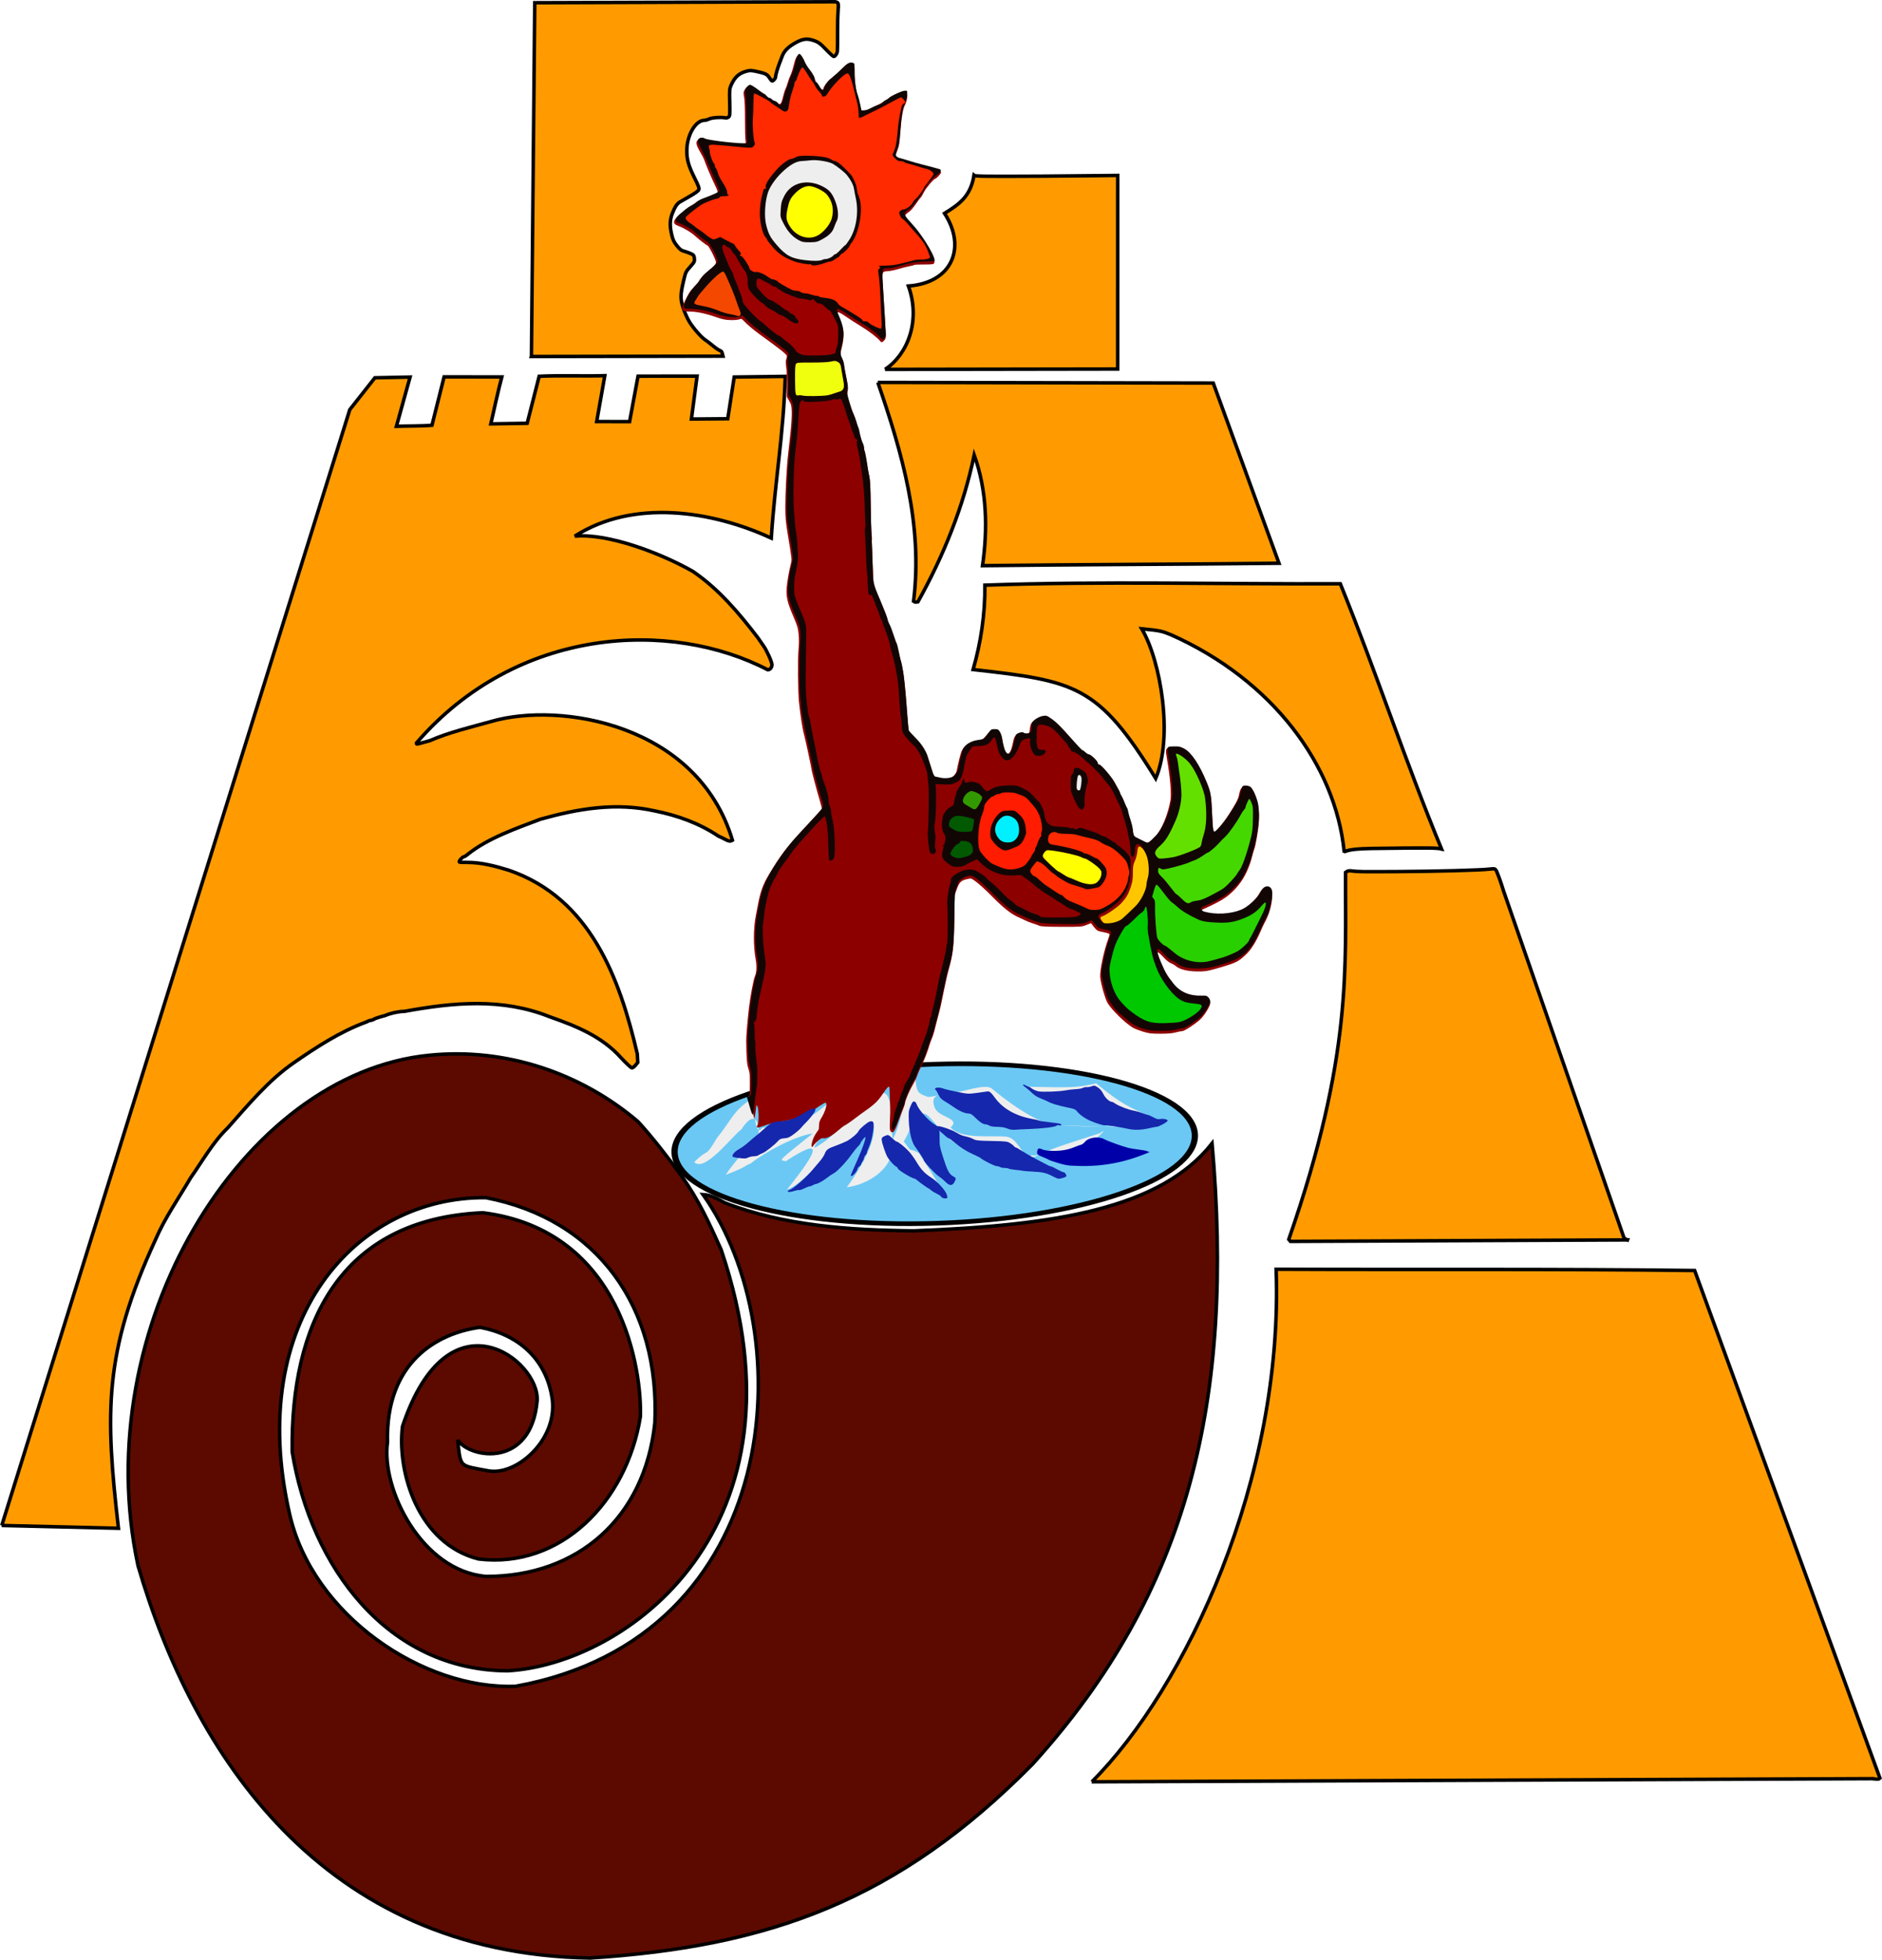
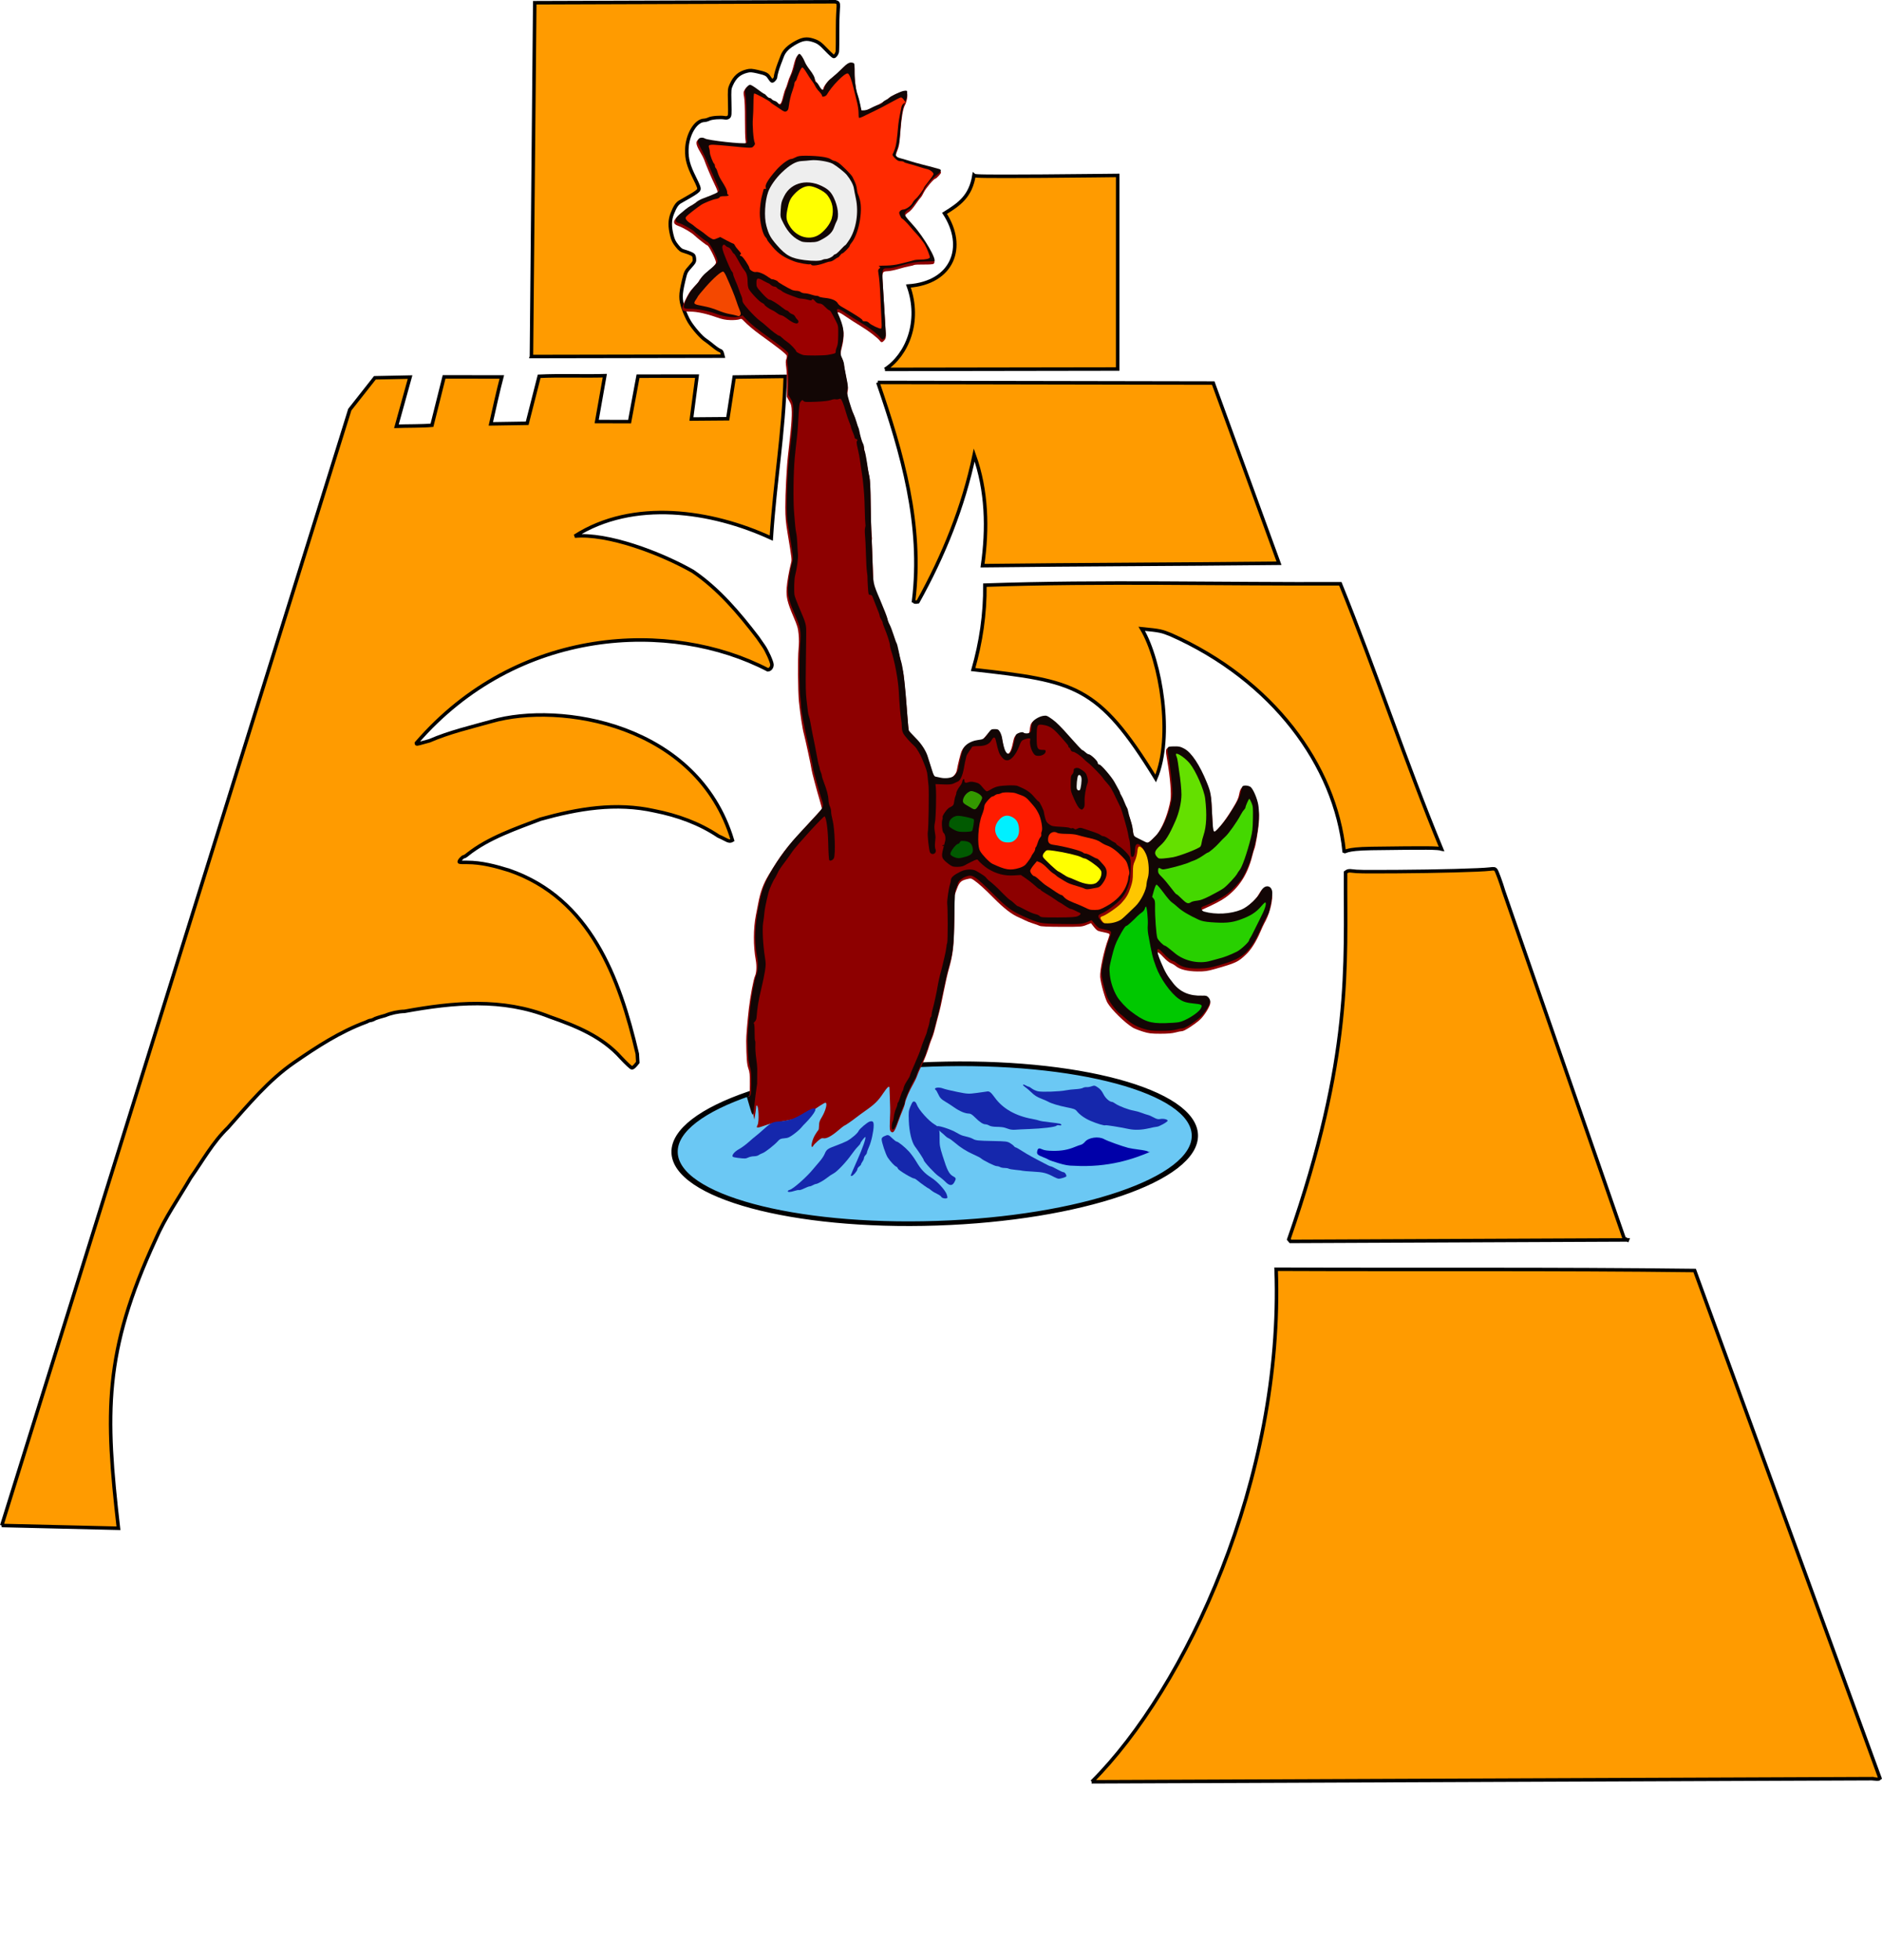
<svg xmlns="http://www.w3.org/2000/svg" xmlns:ns1="http://www.inkscape.org/namespaces/inkscape" xmlns:ns2="http://sodipodi.sourceforge.net/DTD/sodipodi-0.dtd" id="svg2" ns1:export-ydpi="90" ns1:export-filename="/home/luischuc/Documentos/logooficialbacalar.png" viewBox="0 0 536.52 558.784" ns1:export-xdpi="90" version="1.1" ns1:version="0.91pre3 r13670" ns2:docname="logooficialbacalar.svg" width="536.52" height="558.784">
  <defs id="defs88" />
  <ns2:namedview id="base" ns1:zoom="0.29789168" borderopacity="1.0" ns1:current-layer="layer1" ns1:cx="268.2203" ns1:cy="182.85237" ns1:snap-grids="false" ns1:snap-page="false" ns1:window-maximized="0" showgrid="false" ns1:snap-nodes="false" ns1:snap-midpoints="false" ns1:document-units="px" bordercolor="#666666" ns1:window-x="0" ns1:window-y="0" ns1:object-nodes="false" ns1:window-width="734" ns1:pageopacity="0.0" ns1:pageshadow="2" pagecolor="#ffffff" ns1:snap-to-guides="false" ns1:window-height="645" fit-margin-top="0" fit-margin-left="0" fit-margin-right="0" fit-margin-bottom="0" />
  <g id="layer1" ns1:label="Capa 1" ns1:groupmode="layer" transform="translate(-132.308,-198.24)">
    <g id="g3007" ns1:export-ydpi="90" ns1:export-xdpi="90">
-       <path id="path6432" d="m 300.54,756.52 c -76.583,-1.299 -113.27,-58.339 -128.89,-111.87 -14.5,-67.798 29.581,-140.42 83.128,-145.54 21.736,-2.17 43.108,5.061 59.378,18.895 3.932,4.235 8.953,10.715 12.338,15.402 5,6.936 7.91,13.409 11.397,21.14 26.952,79.675 -27.534,118.3 -60.906,120.08 -34.164,-0.169 -56.035,-29.554 -61.383,-62.469 -0.457,-36.024 13.268,-66.304 54.347,-68.139 40.041,5.05 45.35,45.435 44.916,58.133 -3.935,24.464 -22.85,43.417 -46.141,40.589 -17.238,-4.34 -23.275,-24.899 -21.679,-37.78 13.088,-39.292 39.14,-18.771 38.394,-7.373 -1.669,19.289 -19.058,16.573 -22.682,11.209 0.941,8.025 0.328,7.203 8.572,8.778 7.973,1.663 19.866,-8.586 18.439,-20.28 -1.679,-11.89 -10.032,-18.618 -20.605,-20.614 -12.351,1.676 -26.966,10.026 -26.384,32.76 -1.885,13.33 9.787,36.8 28.166,38.278 25.927,0.018 45.145,-16.462 48.055,-43.796 1.498,-32.869 -16.262,-58.064 -48.215,-64.206 -37.032,-0.296 -68.529,34.857 -55.961,90.024 6.507,29.135 38.238,50.33 64.459,49.297 76.593,-13.829 81.643,-100.49 53.439,-140.21 2.185,0.119 4.291,1.29 6.196,2.352 16.954,6.578 35.755,7.809 53.871,7.997 40.192,-1.542 70.252,-6.217 85.06,-24.926 6.342,72.785 -6.465,127.69 -51.184,176.99 -38.485,38.992 -75.199,51.987 -126.12,55.273 l -3e-4,10e-5 z" ns2:nodetypes="cccccccccccccccccccccccccccccc" style="fill:#5c0a00;stroke:#000000" ns1:connector-curvature="0" />
      <path id="path11674" d="m 443.57,706.27 c 26.759,-26.727 54.706,-86.4 52.539,-146.15 39.904,0.175 78.926,-0.127 119.31,0.37 l 52.814,144.73 c -0.263,0.204 -0.506,0.357 -0.539,0.341 -0.033,-0.016 -0.812,-0.097 -1.731,-0.179 l 2e-4,-0.003 -222.4,0.891 z" ns2:nodetypes="ccccsccc" style="fill:#ff9b00;stroke:#000000" ns1:connector-curvature="0" />
      <path id="path11672" d="m 132.81,633.19 99.215,-318.15 7.155,-9.085 10.034,-0.203 -3.893,14.032 c 2.862,-0.111 7.28,-0.03 10.133,-0.29 l 3.456,-13.797 16.457,0.021 c -0.893,3.321 -2.396,10.016 -3.137,13.373 l 10.367,-0.164 3.418,-13.399 c 6.02,-0.293 12.682,0.007 18.713,-0.171 l -2.313,13.073 9.375,0.028 2.41,-12.96 16.826,-0.011 -1.607,12.229 10.359,-0.084 1.838,-11.892 14.549,-0.181 c -0.475,16.645 -2.896,29.499 -3.981,46.111 -17.089,-7.894 -39.376,-11.182 -56.01,-0.564 9.322,-0.861 24.244,4.707 33.651,10.043 7.396,5.05 13.105,11.838 18.511,18.889 0.591,0.867 1.343,1.951 1.67,2.41 0.892,1.249 2.351,4.499 2.371,5.282 0.02,0.791 -0.52,1.474 -1.178,1.49 -27.608,-14.381 -71.392,-12.477 -100.18,20.879 0.01,0.381 0.019,0.381 1.769,-0.108 0.797,-0.222 1.682,-0.464 1.966,-0.537 5.689,-2.466 11.73,-3.86 17.681,-5.531 19.496,-5.627 58.687,0.634 68.681,33.881 -0.581,0.368 -1.092,0.305 -2.105,-0.258 -0.511,-0.284 -1.356,-0.692 -1.877,-0.906 -5.532,-3.696 -11.705,-5.903 -18.179,-7.191 -11.063,-2.484 -21.841,-0.634 -32.587,2.367 -6.937,2.666 -14.765,5.293 -20.681,9.979 -0.441,0.393 -0.954,0.718 -1.141,0.723 -0.407,0.01 -1.496,1.285 -1.287,1.508 0.08,0.085 1.066,0.132 2.191,0.104 4.084,-0.013 8.134,1.064 12.009,2.269 23.125,8.012 31.471,30.633 36.53,52.316 l 0.141,2.448 -0.634,0.775 c -0.349,0.426 -0.812,0.779 -1.029,0.784 -0.229,0.01 -1.538,-1.206 -3.105,-2.874 -5.407,-6.096 -12.856,-9.072 -20.309,-11.688 -13.565,-5.423 -27.397,-4.118 -41.433,-1.559 -1.788,0.045 -3.872,0.492 -5.468,1.174 -0.999,0.292 -1.958,0.518 -2.921,0.903 -0.443,0.268 -1.013,0.492 -1.268,0.499 -0.255,0.01 -0.839,0.226 -1.299,0.488 -7.418,2.745 -13.99,7.028 -20.463,11.506 -7.329,5.044 -13.052,12.001 -18.923,18.602 -4.323,4.182 -7.213,9.461 -10.638,14.313 -3.366,5.778 -7.313,11.351 -9.958,17.519 -14.901,32.285 -14.356,49.568 -10.604,82.379 l -33.27,-0.791 0,3.4e-4 z" ns2:nodetypes="ccccccccccccccccccccccccssccscccsccccsscccccscccccscccccccccc" style="fill:#ff9b00;stroke:#000000" ns1:connector-curvature="0" />
      <path id="path11666" d="m 596.26,551.77 -96.064,0.422 -0.484,-0.586 c 18.329,-52.514 16.042,-78.216 16.187,-104.63 0.636,-0.464 0.91,-0.525 1.832,-0.406 1.732,0.224 2.427,0.233 13.069,0.179 10.91,-0.056 23.795,-0.404 26.138,-0.707 1.263,-0.163 1.501,-0.132 1.808,0.239 0.303,0.365 1.527,3.709 2.192,5.985 l 34.376,99.035 0.944,0.473 z" ns2:nodetypes="ccccssssccc" style="fill:#ff9b00;stroke:#000000" ns1:connector-curvature="0" />
      <path id="path11664" d="m 362.23,267.31 c -0.783,-0.21 -1.798,-0.658 -2.255,-0.995 -1.253,-0.924 -2.883,-2.858 -3.52,-4.177 -0.312,-0.647 -0.665,-1.24 -0.784,-1.318 -0.298,-0.196 -0.31,-3.413 -0.017,-4.622 0.414,-1.71 1.512,-3.64 2.639,-4.638 2.478,-2.194 6.809,-2.274 10.148,-0.187 2.124,1.328 3.436,3.862 3.782,7.306 0.112,1.112 0.041,1.541 -0.472,2.862 -0.332,0.855 -0.605,1.637 -0.608,1.739 -0.012,0.519 -1.65,2.247 -2.733,2.882 -2.411,1.415 -4.049,1.719 -6.18,1.147 z" style="fill:#ff9b00;stroke:#000000" ns1:connector-curvature="0" />
      <path id="path11662" d="m 369.25,261.41 c 0.106,-0.259 -0.175,0.01 -0.624,0.599 -0.449,0.589 -0.81,1.176 -0.802,1.304 0.017,0.281 1.156,-1.239 1.427,-1.903 z" style="fill:#ff9b00;stroke:#000000" ns1:connector-curvature="0" />
      <path id="path11660" d="m 370.01,257.02 -0.239,-0.763 0,1.039 c 0,0.787 0.062,0.972 0.239,0.763 0.171,-0.201 0.17,-0.482 -0.01,-1.039 z" style="fill:#ff9b00;stroke:#000000" ns1:connector-curvature="0" />
      <path id="path11658" d="m 368.88,254.25 c -0.154,-0.164 -0.251,-0.175 -0.247,-0.029 0.01,0.311 0.261,0.581 0.396,0.422 0.058,-0.068 -0.01,-0.245 -0.149,-0.393 z" style="fill:#ff9b00;stroke:#000000" ns1:connector-curvature="0" />
      <path id="path11656" d="m 543.27,440.34 c -0.817,-0.388 -4.081,-0.393 -19.954,-0.181 -8.011,0.107 -7.25,1.143 -7.817,0.834 -2.492,-24.559 -20.406,-48.885 -49.384,-61.773 -2.693,-1.065 -2.812,-1.153 -8.32,-1.7 5.471,9.193 9.008,30.885 3.986,42.669 -16.474,-26.734 -22.942,-27.755 -52.056,-31.047 2.203,-7.687 3.438,-15.803 3.355,-24.062 33.298,-1.175 67.965,-0.247 101.33,-0.392 10.162,25.018 18.542,50.693 28.866,75.653 z" ns2:nodetypes="cscccccccc" style="fill:#ff9b00;stroke:#000000" ns1:connector-curvature="0" />
      <path id="path11654" d="m 382.56,307.28 95.621,0.176 18.742,51.387 c -31.988,0.329 -54.985,0.334 -84.518,0.678 1.504,-10.515 1.277,-21.405 -2.367,-31.539 -3.084,14.743 -8.697,28.634 -16.041,41.843 -0.864,0.166 -0.995,0.132 -1.227,-0.326 l -0.004,0 c 2.652,-21.595 -3.242,-42.067 -10.205,-62.219 z" ns2:nodetypes="ccccccccc" style="fill:#ff9b00;stroke:#000000" ns1:connector-curvature="0" />
      <path id="path11644" d="m 384.6,303.56 c 6.263,-4.039 10.324,-13.636 6.675,-23.769 12.614,-0.918 16.563,-11.128 10.298,-20.718 4.294,-2.638 7.436,-4.912 8.395,-10.818 0.284,0.261 3.731,0.297 19.845,0.208 10.725,-0.059 20.43,-0.218 21.133,-0.21 l -0.008,55.203 -66.338,0.104 z" ns2:nodetypes="ccccsccc" style="fill:#ff9b00;stroke:#000000" ns1:connector-curvature="0" />
      <path id="path11642" d="m 283.81,299.89 0.945,-100.87 85.693,-0.28 c 1.45,0.387 0.614,0.53 0.64,7.582 0.013,3.437 -0.026,6.461 -0.086,6.719 -0.146,0.629 -0.663,1.301 -1.008,1.309 -0.154,0.004 -1.071,-0.822 -2.038,-1.836 -1.86,-1.95 -2.389,-2.326 -3.957,-2.816 -1.719,-0.537 -2.909,-0.365 -4.83,0.698 -2.11,1.167 -3.28,2.323 -3.846,3.797 -0.236,0.616 -0.632,1.649 -0.88,2.298 -0.517,1.353 -1.06,3.285 -1.049,3.734 0.01,0.352 -0.631,1.094 -0.951,1.102 -0.119,0.003 -0.459,-0.383 -0.755,-0.857 -0.654,-1.046 -1.022,-1.238 -3.439,-1.798 -1.489,-0.345 -2.097,-0.386 -2.884,-0.195 -2.275,0.551 -3.567,1.664 -4.593,3.959 -0.509,1.139 -0.525,1.314 -0.44,4.997 0.081,3.517 0.056,3.844 -0.313,4.167 -0.272,0.238 -0.635,0.307 -1.133,0.215 -1.197,-0.221 -3.706,-0.016 -4.469,0.365 -0.391,0.195 -0.998,0.362 -1.35,0.37 -2.477,0.062 -4.879,4.14 -4.955,8.412 -0.047,2.674 0.44,4.467 2.149,7.907 1.223,2.462 1.421,3.009 1.253,3.454 -0.131,0.347 -0.966,0.967 -2.424,1.8 -1.223,0.699 -2.535,1.452 -2.915,1.675 -0.86,0.504 -1.448,1.393 -2.221,3.361 -0.721,1.835 -0.752,3.639 -0.106,6.215 0.331,1.32 0.621,1.907 1.452,2.943 0.886,1.104 1.212,1.341 2.218,1.617 0.649,0.178 1.512,0.497 1.919,0.708 0.631,0.329 0.752,0.518 0.829,1.3 0.084,0.856 0.01,1.008 -1.198,2.365 -1.264,1.423 -1.299,1.498 -1.898,4.052 -0.933,3.974 -0.941,5.15 -0.055,7.809 0.402,1.207 1.172,2.917 1.711,3.8 1.117,1.832 3.442,4.488 4.55,5.2 0.412,0.265 1.407,1.024 2.21,1.687 0.803,0.663 1.687,1.263 1.963,1.333 0.322,0.082 0.551,0.348 0.637,0.741 0.074,0.337 0.168,0.727 0.209,0.866 l -54.587,0.101 z" ns2:nodetypes="cccsssssssssssssssssssssssssssssssssssssscc" style="fill:#ff9b00;stroke:#000000" ns1:connector-curvature="0" />
      <g id="g11453" transform="matrix(1,0.031,-0.031,1,2185.6,238.64)">
        <ellipse id="path11150-9" style="fill:#6bc8f4;stroke:#000000;stroke-width:1.66" rx="68.979" transform="matrix(1.073,-0.069,0.045,0.795,-787.21,-72.548)" ry="28.46" cy="438.3" cx="-940.14" />
-         <path id="path11314-4" d="m -1844.6,348.12 c 4.439,-4.625 2.732,-0.723 6.37,-7.245 3.681,-4.561 4.464,-8.547 10.735,-11.985 -1.094,2.784 0.159,12.167 1.883,8.902 4.863,-1.002 9.031,1.521 19,-8.014 2.543,1.012 -2.166,8.18 -2.289,10.448 -1.008,1.278 -2.914,4.027 -0.054,1.819 4.821,-3.177 8.032,-8.505 13.526,-10.703 1.529,-1.69 4.159,-7.495 5.827,-2.616 1.196,2.935 0.759,6.78 1.319,11.213 3.562,-7.487 2.401,-15.946 5.408,-19.904 1.344,6.127 0.45,6.181 4.242,7.465 1.351,0.029 5.806,-1.433 7.658,-1.52 1.852,-0.087 8.636,-2.852 10.417,-1.476 10.449,8.072 15.98,9.716 18.518,9.82 9.188,0.375 23.017,0.259 17.9,-1.49 -12.038,-4.115 -27.463,-9.117 -26.101,-9.131 11.243,-0.122 13.842,-0.024 19.428,-1.563 9.259,7.181 10.768,6.599 18.126,10.112 3.818,3.334 -35.521,1.654 -30.323,2.253 -4.757,0.798 -14.663,0.02 -18.17,-2.864 -2.713,-2.157 -2.878,-6.106 -6.204,-4.331 -3.103,0.133 -11.76,-2.81 -9.135,3.294 1.226,2.711 7.574,2.619 4.616,5.403 3.31,3.326 11.171,1.859 15.464,2.1 4.713,-0.161 5.018,8.02 10.041,4.848 5.144,-2.499 6.526,-2.85 17.122,-6.647 3.73,-2.965 -4.394,5.547 -7.207,5.06 -5.483,0.806 -11.703,2.522 -17.361,1.937 -5.468,-0.36 -11.313,0.089 -16.237,-2.825 -3.643,-1.628 -5.559,-5.218 -8.436,-7.712 -3.788,-2.414 -4.291,3.912 -6.58,7.602 3.135,3.903 0.522,1.261 4.421,3.176 4.513,6.568 7.418,10.652 7.158,12.223 -1.587,-2.002 -8.645,-5.023 -10.904,-10.92 -1.166,-2.787 -11.34,-9.192 -4.322,0.239 -1.389,4.306 -6.672,7.985 -12.173,8.86 2.765,-3.95 8.594,-13.67 6.891,-18.337 -3.204,1.73 -5.461,8.261 -9.963,7.992 -3.499,1.262 -9.768,10.146 -13.936,11.518 8.48,-11.305 10.352,-15.715 -0.604,-8.062 -1.881,-0.331 -2.622,0.461 7.427,-8.15 -4.875,0.843 -13.303,5.638 -17.405,9.103 -1.927,0.809 -0.852,0.906 -7.014,3.449 2.233,-3.592 6.585,-8.693 9.009,-11.982 0.054,-4.486 -1.928,-6.179 -4.921,-1.097 -2.59,1.97 -10.074,12.733 -13.168,9.74 z" ns2:nodetypes="ccccccccccccsssssccccccccccccccccccccccccccccccc" style="fill:#eeeeee" ns1:connector-curvature="0" />
        <path id="path11312-8" d="m -1736.5,345.81 c -1.445,0.036 -2.462,-0.107 -4.383,-0.622 -1.375,-0.368 -2.601,-0.751 -2.723,-0.851 -0.122,-0.1 -0.866,-0.413 -1.652,-0.695 -1.659,-0.596 -1.904,-0.836 -1.735,-1.693 0.164,-0.829 0.475,-0.939 1.45,-0.512 0.565,0.247 1.5,0.342 3.106,0.314 2.377,-0.041 4.268,-0.452 6.225,-1.354 0.567,-0.261 1.288,-0.541 1.602,-0.623 0.315,-0.082 0.81,-0.464 1.102,-0.85 0.982,-1.3 3.843,-1.799 5.468,-0.953 0.939,0.489 5.039,1.826 6.934,2.263 0.519,0.119 1.929,0.307 3.135,0.416 1.205,0.11 2.312,0.306 2.459,0.436 0.147,0.13 0.46,0.175 0.696,0.099 -4.613,2.121 -11.699,4.903 -21.684,4.624" ns2:nodetypes="cssssssssssssscc" style="fill:#0000a9" ns1:connector-curvature="0" />
        <path id="path11308-1" d="m -1829.5,328.75 c 0.126,-0.482 0.106,-1.394 0.062,-3.18 -0.072,-2.893 -0.15,-3.531 -0.56,-4.583 -0.458,-1.176 -0.649,-2.922 -0.86,-7.867 -0.055,-1.294 0.153,-5.354 0.475,-9.234 0.278,-3.353 1.058,-8.358 1.443,-9.258 0.424,-0.991 0.457,-2.923 0.08,-4.671 -0.842,-3.905 -0.978,-8.931 -0.344,-12.721 0.194,-1.157 0.442,-2.684 0.551,-3.393 0.503,-3.258 1.273,-5.575 2.688,-8.089 3.475,-6.172 4.521,-7.636 9.989,-13.977 l 4.661,-5.406 -0.256,-0.891 c -0.141,-0.49 -0.362,-1.203 -0.491,-1.585 -0.781,-2.305 -2.542,-8.166 -2.546,-8.475 0,-0.373 -2.172,-9.134 -2.522,-10.193 -0.427,-1.293 -1.268,-5.816 -1.707,-9.179 -0.387,-2.97 -0.751,-12.414 -0.577,-15.005 0.095,-1.415 0.056,-2.893 -0.11,-4.2 -0.224,-1.766 -0.429,-2.389 -1.655,-5.017 -1.823,-3.908 -2.257,-5.533 -2.155,-8.059 0.072,-1.777 0.496,-4.747 1.018,-7.12 0.23,-1.047 0.224,-1.09 -1.257,-8.575 -0.596,-3.011 -0.759,-4.381 -0.857,-7.216 -0.135,-3.884 0.015,-11.47 0.291,-14.716 0.098,-1.158 0.205,-2.474 0.237,-2.924 0.032,-0.45 0.175,-2.345 0.319,-4.21 0.143,-1.865 0.208,-4.286 0.145,-5.379 -0.104,-1.782 -0.19,-2.109 -0.827,-3.159 l -0.711,-1.171 -0.054,-3.245 c -0.03,-1.785 -0.192,-4.057 -0.36,-5.05 -0.236,-1.391 -0.254,-1.944 -0.077,-2.412 0.126,-0.334 0.176,-0.781 0.11,-0.993 -0.142,-0.457 -2.428,-2.146 -7.864,-5.81 -1.693,-1.141 -3.647,-2.69 -4.589,-3.638 -0.701,-0.705 -0.817,-0.747 -1.367,-0.49 -0.331,0.154 -1.445,0.286 -2.477,0.294 -1.485,0.011 -2.357,-0.139 -4.186,-0.72 -2.908,-0.923 -5.472,-1.386 -7.41,-1.337 -2.463,0.062 -2.76,-0.364 -1.786,-2.558 1.205,-2.712 1.498,-3.201 2.752,-4.594 0.713,-0.792 1.294,-1.547 1.291,-1.676 -0.01,-0.301 1.47,-1.966 2.534,-2.858 1.313,-1.099 2.136,-2.088 2.125,-2.55 -0.019,-0.756 -2.235,-4.792 -2.626,-4.782 -0.216,0.005 -2.924,-1.966 -3.773,-2.748 -0.85,-0.783 -3.355,-2.141 -4.711,-2.555 -1.633,-0.498 -1.576,-1.504 0.171,-3.034 2.777,-2.432 3.15,-2.741 3.312,-2.745 0.095,-0.002 0.565,-0.322 1.044,-0.711 0.782,-0.635 1.402,-0.958 3.826,-1.997 2.142,-0.918 2.526,-1.121 2.613,-1.387 0.053,-0.16 -0.274,-0.992 -0.727,-1.85 -1.129,-2.139 -2.878,-5.92 -3.433,-7.42 -0.112,-0.303 -0.639,-1.238 -1.17,-2.077 -1.195,-1.887 -1.411,-2.75 -0.84,-3.359 0.433,-0.461 0.83,-0.464 3.048,-0.023 1.51,0.3 5.118,0.634 7.416,0.687 1.09,0.025 2.171,0.089 2.402,0.143 0.759,0.177 1.013,-0.216 0.781,-1.211 -0.114,-0.492 -0.271,-3.151 -0.348,-5.91 -0.087,-3.111 -0.252,-5.524 -0.436,-6.354 -0.275,-1.239 -0.266,-1.397 0.12,-2.139 0.592,-1.14 1.712,-1.511 2.297,-0.761 0.155,0.198 0.621,0.555 1.035,0.794 0.707,0.406 3.118,1.953 3.827,2.454 0.554,0.392 2.575,1.335 2.847,1.329 0.413,-0.01 0.621,-0.483 0.985,-2.243 0.187,-0.904 0.46,-1.864 0.607,-2.135 0.147,-0.271 0.401,-1.065 0.565,-1.765 0.164,-0.7 0.482,-1.645 0.706,-2.1 0.225,-0.455 0.607,-1.777 0.849,-2.937 0.303,-1.454 0.601,-2.296 0.957,-2.709 l 0.517,-0.599 0.525,0.687 c 0.289,0.378 0.735,1.155 0.992,1.726 0.257,0.571 0.948,1.657 1.535,2.413 0.588,0.756 1.58,2.254 2.205,3.329 1.185,2.038 1.721,2.471 1.909,1.541 0.163,-0.807 1.274,-2.281 2.363,-3.133 0.53,-0.415 1.691,-1.52 2.579,-2.453 1.788,-1.881 2.485,-2.243 3.268,-1.698 0.48,0.334 0.511,0.483 0.566,2.684 0.056,2.225 0.762,6.256 1.198,6.839 0.099,0.132 0.368,1.049 0.6,2.038 0.392,1.675 0.458,1.798 0.962,1.785 0.835,-0.021 5.956,-2.757 6.92,-3.696 0.769,-0.75 3,-1.894 4.023,-2.064 1.025,-0.17 1.203,-0.139 1.395,0.238 0.288,0.566 0.022,2.467 -0.483,3.444 -0.537,1.04 -0.892,3.658 -1.067,7.878 -0.123,2.956 -0.24,3.873 -0.638,4.983 -0.761,2.123 -0.819,2.056 2.604,3.035 2.467,0.706 8.001,2.004 8.49,1.992 0.626,-0.016 1.473,0.556 1.484,1.002 0.01,0.319 -1.295,1.794 -1.591,1.802 -0.401,0.01 -2.667,2.88 -3.12,3.952 -0.276,0.653 -0.655,1.337 -0.842,1.52 -0.187,0.183 -0.833,1.107 -1.435,2.054 -0.67,1.053 -1.428,1.938 -1.953,2.281 -0.472,0.308 -0.887,0.758 -0.922,0.999 -0.045,0.305 0.715,1.28 2.496,3.203 1.948,2.103 3.009,3.492 4.439,5.809 1.836,2.975 2.177,3.893 1.643,4.415 -0.159,0.155 -1.266,0.275 -2.781,0.3 -1.385,0.024 -2.626,0.122 -2.759,0.219 -0.133,0.097 -0.726,0.27 -1.318,0.385 -0.592,0.115 -1.962,0.506 -3.044,0.869 -1.082,0.363 -2.461,0.696 -3.065,0.741 -1.716,0.127 -1.723,0.152 -1.265,4.652 0.215,2.113 0.537,5.572 0.715,7.686 0.178,2.114 0.389,4.509 0.467,5.321 0.126,1.305 0.089,1.544 -0.315,2.051 -0.539,0.676 -0.85,0.727 -1.254,0.204 -0.615,-0.794 -3.354,-2.772 -5.491,-3.963 -1.221,-0.68 -3.202,-1.869 -4.404,-2.642 -2.301,-1.48 -2.873,-1.547 -2.261,-0.267 0.358,0.75 0.809,1.832 1.338,3.213 0.515,1.344 0.546,3.436 0.083,5.538 -0.465,2.108 -0.482,2.701 -0.09,3.198 0.324,0.411 0.669,1.586 1.062,3.611 0.149,0.767 0.477,2.26 0.729,3.318 0.37,1.551 0.419,2.093 0.255,2.795 -0.18,0.767 -0.113,1.14 0.561,3.115 0.421,1.234 0.918,2.491 1.105,2.793 0.424,0.685 1.599,4.054 2.304,6.604 0.293,1.059 0.673,2.153 0.845,2.431 0.172,0.278 0.376,0.872 0.453,1.319 0.156,0.905 1.145,5.524 1.708,7.972 0.262,1.142 0.441,3.426 0.637,8.155 0.15,3.613 0.373,7.186 0.495,7.941 0.122,0.754 0.183,1.445 0.136,1.536 -0.047,0.091 0.036,1.675 0.185,3.521 0.149,1.846 0.363,4.772 0.476,6.503 l 0.205,3.147 1.182,2.539 c 2.206,4.737 2.989,6.533 2.997,6.873 0,0.187 0.302,0.952 0.661,1.699 1.648,3.434 3.014,7.464 3.836,11.318 0.109,0.511 0.305,1.218 0.435,1.571 0.13,0.353 0.352,1.661 0.494,2.906 0.142,1.245 0.374,3.102 0.517,4.126 0.143,1.024 0.443,3.666 0.668,5.871 0.225,2.205 0.51,4.21 0.634,4.454 0.124,0.244 1.076,1.272 2.114,2.283 1.622,1.579 2.024,2.125 2.85,3.864 1.083,2.28 1.105,2.336 1.801,4.572 0.278,0.892 0.588,1.739 0.691,1.882 0.279,0.39 3.509,0.548 4.505,0.22 0.935,-0.308 1.825,-1.373 1.97,-2.357 0.242,-1.644 0.851,-4.52 1.123,-5.311 0.601,-1.743 2.225,-2.899 4.477,-3.185 1.235,-0.157 1.295,-0.198 2.478,-1.676 1.204,-1.504 1.434,-1.636 2.808,-1.606 0.644,0.014 1.418,1.154 1.712,2.521 0.447,2.077 0.869,3.531 1.119,3.851 0.761,0.976 1.568,-0.172 2.001,-2.848 0.298,-1.843 0.572,-2.31 1.595,-2.717 0.713,-0.284 0.935,-0.29 1.381,-0.037 0.38,0.215 0.692,0.234 1.094,0.064 0.485,-0.204 0.573,-0.396 0.645,-1.401 0.046,-0.641 0.201,-1.378 0.345,-1.638 0.453,-0.819 1.972,-1.754 3.173,-1.953 1.104,-0.183 1.18,-0.158 2.588,0.847 2.087,1.49 3.441,2.734 5.115,4.701 2.187,2.569 5.014,4.995 5.799,4.976 0.378,-0.009 2.233,1.585 2.537,2.181 0.154,0.303 0.376,0.548 0.491,0.545 0.466,-0.012 3.922,3.99 4.932,5.711 2.622,4.468 4.838,9.839 5.244,12.709 0.203,1.433 0.385,1.736 1.31,2.181 0.439,0.211 1.158,0.574 1.597,0.808 0.439,0.233 0.969,0.42 1.176,0.414 0.429,-0.011 2.543,-2.106 3.24,-3.212 1.409,-2.235 2.651,-5.918 3.124,-9.261 0.252,-1.781 -0.255,-6.375 -1.238,-11.209 -0.717,-3.528 -0.71,-3.558 0.902,-3.906 3.825,-0.823 7.615,2.968 10.82,10.823 1.017,2.493 1.125,3.079 1.523,8.25 0.197,2.563 0.389,4.695 0.427,4.738 0.46,0.515 2.96,-2.71 5.315,-6.856 1.254,-2.208 1.599,-3.019 1.771,-4.171 0.253,-1.685 0.69,-2.251 1.76,-2.278 1.119,-0.028 1.778,0.608 2.715,2.62 1.087,2.336 1.506,4.647 1.376,7.597 -0.097,2.208 -0.736,6.776 -1.047,7.482 -0.09,0.203 -0.347,1.195 -0.572,2.204 -1.146,5.145 -3.465,8.983 -7.162,11.86 -1.226,0.954 -3.303,2.126 -6.388,3.604 -0.685,0.328 -0.453,0.714 0.626,1.042 3.095,0.941 9.489,-0.097 11.675,-1.897 1.493,-1.228 2.853,-2.708 3.328,-3.62 0.865,-1.662 1.467,-2.279 2.242,-2.299 1.031,-0.026 1.744,0.822 1.772,2.105 0.055,2.543 -0.734,5.678 -2.058,8.175 -0.172,0.325 -0.636,1.418 -1.029,2.428 -1.086,2.787 -2.458,5.111 -3.851,6.525 -2.204,2.236 -2.796,2.535 -8.832,4.452 -2.052,0.652 -2.819,0.782 -4.877,0.829 -2.783,0.063 -5.047,-0.42 -6.177,-1.318 -0.379,-0.302 -1.051,-0.668 -1.493,-0.814 -0.464,-0.153 -1.357,-0.835 -2.113,-1.61 -2.104,-2.16 -2.375,-1.742 -0.919,1.421 0.503,1.093 1.326,2.66 1.828,3.483 1.159,1.898 3.629,4.602 4.663,5.105 1.154,0.562 2.94,0.857 5.017,0.827 1.658,-0.023 1.878,0.028 2.463,0.575 0.424,0.396 0.648,0.821 0.659,1.246 0.022,0.866 -1.585,3.645 -2.773,4.797 -1.447,1.404 -4.369,3.416 -4.982,3.431 -0.302,0.01 -1.139,0.199 -1.859,0.425 -0.895,0.281 -2.264,0.44 -4.329,0.502 -2.643,0.079 -3.273,0.02 -5.049,-0.475 -1.116,-0.311 -2.394,-0.772 -2.839,-1.024 -2.318,-1.312 -6.153,-4.838 -7.426,-6.828 -0.715,-1.117 -2.138,-5.61 -2.314,-7.303 -0.197,-1.9 0.836,-7.627 1.978,-10.964 0.212,-0.619 0.333,-1.214 0.27,-1.322 -0.118,-0.201 -0.409,-0.278 -2.424,-0.637 -0.987,-0.176 -1.279,-0.357 -2.042,-1.269 l -0.89,-1.063 -1.31,0.57 c -1.243,0.541 -1.603,0.579 -7.038,0.732 -3.816,0.108 -5.903,0.078 -6.255,-0.087 -0.29,-0.137 -1.141,-0.414 -1.891,-0.617 -0.75,-0.203 -1.791,-0.574 -2.313,-0.826 -0.522,-0.251 -1.281,-0.58 -1.686,-0.731 -2.049,-0.762 -4.438,-2.49 -7.535,-5.446 -2.488,-2.375 -4.377,-3.972 -5.715,-4.832 -0.766,-0.492 -0.882,-0.504 -1.985,-0.199 -1.677,0.463 -2.119,0.927 -2.772,2.913 l -0.569,1.728 0.122,7.001 c 0.134,7.655 -0.043,9.83 -1.157,14.27 -0.292,1.163 -0.829,3.908 -1.194,6.1 -0.63,3.78 -0.879,5.105 -1.212,6.451 -0.08,0.323 -0.236,1.01 -0.346,1.526 -0.76,3.553 -1.071,4.801 -1.386,5.568 -0.198,0.48 -0.495,1.381 -0.661,2.001 -0.585,2.185 -1.298,4.207 -2.143,6.078 -0.47,1.039 -0.978,2.318 -1.128,2.842 -0.151,0.524 -0.586,1.532 -0.967,2.241 -1.055,1.962 -2.077,4.518 -2.218,5.545 -0.07,0.507 -0.365,1.505 -0.658,2.219 -0.292,0.714 -0.856,2.331 -1.253,3.594 -0.783,2.492 -1.276,3.126 -1.907,2.453 -0.284,-0.303 -0.347,-0.777 -0.338,-2.524 0.01,-1.183 0.012,-2.519 0.012,-2.968 0,-0.45 -0.093,-2.128 -0.206,-3.73 -0.114,-1.602 -0.212,-3.044 -0.219,-3.205 -0.031,-0.711 -0.644,-0.138 -1.738,1.623 -1.351,2.175 -2.317,3.192 -4.77,5.026 -0.957,0.715 -2.198,1.686 -2.76,2.157 -1.174,0.986 -3.139,2.419 -3.321,2.424 -0.068,0 -0.82,0.635 -1.67,1.409 -1.832,1.665 -3.281,2.488 -4.098,2.326 -0.458,-0.091 -0.798,0.092 -1.647,0.883 -0.589,0.548 -1.118,1.148 -1.177,1.333 -0.058,0.185 -0.202,0.339 -0.32,0.342 -0.452,0.011 -0.01,-2.136 0.713,-3.419 0.396,-0.708 0.803,-1.348 0.904,-1.422 0.102,-0.074 0.172,-0.643 0.156,-1.264 -0.023,-0.903 0.111,-1.375 0.668,-2.357 1.101,-1.941 1.615,-4.247 0.942,-4.23 -0.308,0.01 -2.527,1.534 -3.692,2.539 -1.481,1.278 -4.306,2.336 -8.363,3.133 -1.654,0.325 -3.518,0.788 -4.143,1.029 -3.252,1.255 -3.389,1.263 -2.897,0.162 0.42,-0.938 0.096,-5.453 -0.391,-5.441 -0.099,0 -0.178,0.034 -0.178,0.069 0.014,0.572 -0.209,2.574 -0.415,3.93" style="fill:#8d0000" ns1:connector-curvature="0" />
-         <path id="path11306-2" d="m -1829.5,328.45 0,-0.014" style="fill:#8d0000" ns1:connector-curvature="0" />
        <path id="path3622-9" d="m -1773.9,355.86 c -0.115,-0.222 -0.667,-0.591 -1.226,-0.821 -0.559,-0.23 -1.321,-0.657 -1.694,-0.95 -0.372,-0.293 -0.719,-0.531 -0.769,-0.53 -0.17,0.004 -2.36,-1.45 -3.134,-2.081 -0.42,-0.343 -0.888,-0.62 -1.039,-0.616 -0.614,0.015 -4.615,-2.234 -4.751,-2.671 -0.077,-0.248 -0.312,-0.508 -0.523,-0.577 -0.452,-0.148 -1.679,-1.383 -2.475,-2.492 -0.606,-0.844 -1.879,-4.301 -1.9,-5.162 -0.01,-0.381 0.19,-0.625 0.733,-0.896 1.05,-0.524 1.176,-0.495 2.28,0.523 0.542,0.5 1.11,0.906 1.262,0.902 0.431,-0.011 2.438,1.508 3.656,2.768 0.607,0.628 1.569,1.878 2.138,2.778 1.355,2.147 2.53,3.325 4.411,4.427 1.742,1.02 4.023,3.349 4.534,4.628 0.184,0.461 0.277,0.905 0.207,0.987 -0.282,0.332 -1.505,0.175 -1.71,-0.219 z" style="fill:#1527ac" ns1:connector-curvature="0" />
        <path id="path3620-3" d="m -1817.7,355.58 c 0,-0.126 0.25,-0.307 0.563,-0.403 1.005,-0.307 4.729,-3.815 6.455,-6.081 0.449,-0.589 1.261,-1.607 1.804,-2.263 0.544,-0.656 1.149,-1.623 1.346,-2.149 0.492,-1.319 0.79,-1.556 3.13,-2.49 1.125,-0.449 2.516,-1.082 3.091,-1.406 1.257,-0.708 3.013,-2.316 3.262,-2.988 0.222,-0.598 2.421,-2.574 3.095,-2.783 0.838,-0.258 1.124,0.01 1.151,1.077 0.04,1.601 -0.517,4.625 -1.123,6.089 -0.311,0.754 -0.563,1.517 -0.558,1.697 0.01,0.18 -0.174,0.522 -0.398,0.76 -0.223,0.238 -0.402,0.612 -0.396,0.832 0,0.219 -0.171,0.671 -0.392,1.003 -0.221,0.332 -0.399,0.706 -0.396,0.832 0,0.125 -0.224,0.406 -0.505,0.623 -0.281,0.217 -0.506,0.582 -0.501,0.811 0.012,0.461 -1.183,1.938 -1.576,1.948 -0.138,0.003 -0.252,-0.063 -0.254,-0.148 0,-0.085 0.754,-2.003 1.68,-4.262 1.477,-3.602 2.398,-6.534 2.14,-6.81 -0.119,-0.127 -1.349,1.56 -1.341,1.841 0,0.128 -0.313,0.562 -0.703,0.965 -0.39,0.403 -1.176,1.444 -1.747,2.313 -1.437,2.185 -3.948,5.002 -4.943,5.543 -0.456,0.248 -1.239,0.805 -1.741,1.238 -0.972,0.839 -2.73,1.895 -3.173,1.907 -0.147,0.004 -0.532,0.17 -0.856,0.37 -0.323,0.2 -0.74,0.368 -0.926,0.373 -0.186,0.005 -0.873,0.291 -1.525,0.635 -0.653,0.344 -1.306,0.578 -1.452,0.519 -0.146,-0.058 -0.707,0.055 -1.247,0.253 -1.141,0.417 -1.955,0.481 -1.963,0.154 z" style="fill:#1527ac" ns1:connector-curvature="0" />
        <path id="path3618-9" d="m -1741.9,349.22 c -2.286,-1.121 -3.125,-1.311 -6.064,-1.375 -1.598,-0.035 -2.967,-0.104 -3.043,-0.153 -0.076,-0.05 -0.92,-0.133 -1.876,-0.186 -0.956,-0.053 -1.896,-0.185 -2.089,-0.294 -0.193,-0.109 -0.728,-0.183 -1.189,-0.165 -0.461,0.019 -1.037,-0.078 -1.279,-0.216 -0.242,-0.137 -0.691,-0.243 -0.997,-0.236 -0.558,0.014 -3.901,-1.521 -4.516,-2.074 -0.181,-0.163 -1.134,-0.622 -2.119,-1.022 -2.056,-0.834 -3.806,-1.865 -5.521,-3.253 -0.659,-0.534 -1.424,-1.044 -1.7,-1.134 -0.275,-0.09 -0.693,-0.352 -0.928,-0.583 -0.235,-0.231 -0.829,-0.723 -1.319,-1.094 -1.028,-0.777 -1.491,-1.498 -1.082,-1.685 0.465,-0.214 4.058,0.865 5.328,1.6 0.676,0.391 1.56,0.787 1.963,0.879 0.404,0.093 1.111,0.25 1.572,0.351 0.461,0.1 1.065,0.312 1.343,0.469 0.761,0.433 1.456,0.485 5.766,0.43 3.582,-0.045 4.041,-0.005 4.818,0.424 0.473,0.261 0.986,0.637 1.141,0.835 0.155,0.198 0.389,0.358 0.521,0.354 0.132,-0.003 0.999,0.455 1.928,1.018 1.42,0.861 3.439,1.892 7.416,3.785 0.366,0.174 0.776,0.314 0.911,0.31 0.136,-0.003 0.922,0.345 1.747,0.773 0.825,0.429 1.667,0.775 1.87,0.77 0.348,-0.009 0.817,0.615 0.829,1.103 0.01,0.233 -1.57,0.793 -2.209,0.784 -0.207,-0.003 -0.757,-0.191 -1.221,-0.419 z" style="fill:#1527ac" ns1:connector-curvature="0" />
        <path id="path3616-0" d="m -1832.2,346.54 c -0.708,-0.059 -1.366,-0.19 -1.461,-0.291 -0.374,-0.399 0.45,-1.477 1.675,-2.188 0.693,-0.403 1.887,-1.33 2.655,-2.062 0.768,-0.731 1.717,-1.59 2.111,-1.908 0.393,-0.318 1.173,-1.025 1.732,-1.571 2.157,-2.105 2.86,-2.537 4.367,-2.685 3.179,-0.312 4.441,-0.779 7.516,-2.782 3.115,-2.029 3.966,-1.655 2.066,0.907 -0.557,0.751 -1.306,1.653 -1.664,2.004 -0.358,0.352 -0.911,0.985 -1.229,1.408 -0.318,0.423 -1.23,1.281 -2.028,1.907 -1.22,0.957 -1.643,1.158 -2.659,1.266 -0.991,0.105 -1.31,0.251 -1.773,0.808 -0.959,1.155 -3.519,3.304 -4.306,3.613 -0.411,0.161 -0.929,0.441 -1.15,0.621 -0.222,0.18 -0.792,0.337 -1.268,0.349 -0.476,0.012 -1.198,0.188 -1.605,0.39 -0.768,0.383 -0.864,0.39 -2.98,0.214 z" style="fill:#1527ac" ns1:connector-curvature="0" />
        <path id="path3614-8" d="m -1772.9,351.5 c -0.497,-0.482 -1.379,-1.165 -1.961,-1.518 -1.052,-0.639 -4.373,-4.024 -4.384,-4.469 -0.01,-0.223 -1.415,-2.256 -2.626,-3.789 -0.961,-1.217 -1.764,-4.178 -1.969,-7.267 -0.161,-2.425 -0.136,-2.803 0.257,-3.91 0.24,-0.674 0.551,-1.338 0.693,-1.476 0.383,-0.374 0.868,-0.082 1.184,0.712 0.582,1.46 3.542,4.566 5.227,5.485 1.316,0.718 1.487,1.127 1.552,3.724 0.055,2.196 0.128,2.563 1.024,5.142 1.451,4.178 2.01,5.172 3.251,5.793 0.81,0.405 0.849,0.606 0.315,1.647 -0.562,1.097 -1.377,1.073 -2.562,-0.075 z" style="fill:#1527ac" ns1:connector-curvature="0" />
        <path id="path3608-8" d="m -1721.1,334.86 c -2.814,-0.497 -6.551,-0.974 -6.711,-0.857 -0.247,0.18 -2.463,-0.404 -4.28,-1.127 -1.641,-0.653 -3.095,-1.613 -3.948,-2.606 -0.497,-0.579 -0.849,-0.703 -2.944,-1.044 -2.234,-0.363 -4.539,-0.988 -5.377,-1.458 -0.203,-0.114 -0.984,-0.429 -1.736,-0.701 -1.548,-0.56 -2.103,-0.885 -3.189,-1.87 -0.419,-0.381 -0.979,-0.844 -1.244,-1.03 -1.011,-0.71 -1.18,-0.87 -1.062,-1.009 0.067,-0.079 0.397,0.009 0.734,0.195 0.337,0.186 0.717,0.336 0.844,0.333 0.127,-0.003 0.559,0.232 0.959,0.52 0.4,0.289 1.195,0.61 1.766,0.715 1.206,0.22 6.086,-0.104 7.899,-0.525 0.684,-0.159 1.945,-0.344 2.803,-0.411 0.858,-0.067 1.772,-0.257 2.03,-0.423 0.259,-0.165 0.725,-0.278 1.036,-0.251 0.311,0.027 0.948,-0.1 1.415,-0.283 0.801,-0.313 0.906,-0.298 1.817,0.269 0.678,0.421 1.167,0.975 1.636,1.849 0.62,1.157 1.823,2.164 2.564,2.145 0.121,-0.003 0.576,0.227 1.011,0.511 0.974,0.636 3.792,1.602 5.199,1.782 0.575,0.074 1.613,0.331 2.307,0.573 0.694,0.242 1.497,0.479 1.785,0.528 0.288,0.049 1.027,0.345 1.643,0.659 0.844,0.43 1.296,0.529 1.834,0.402 0.925,-0.219 2.177,0.015 2.187,0.408 0.01,0.339 -2.443,1.803 -3.044,1.818 -0.208,0.005 -1.251,0.241 -2.316,0.525 -1.988,0.529 -3.957,0.656 -5.618,0.363 z" style="fill:#1527ac" ns1:connector-curvature="0" />
        <path id="path3606-5" d="m -1755.1,335.98 c -0.404,-0.112 -1.025,-0.296 -1.38,-0.409 -0.355,-0.112 -1.354,-0.186 -2.221,-0.165 -0.993,0.025 -1.8,-0.084 -2.181,-0.294 -0.333,-0.184 -0.821,-0.329 -1.084,-0.323 -0.702,0.015 -1.679,-0.582 -2.995,-1.829 -0.863,-0.819 -1.331,-1.099 -1.813,-1.087 -1.084,0.027 -2.64,-0.564 -4.236,-1.609 -0.833,-0.546 -1.928,-1.212 -2.434,-1.48 -1.292,-0.686 -1.762,-1.144 -2.291,-2.232 -0.254,-0.522 -0.558,-1.012 -0.676,-1.09 -0.876,-0.575 0.674,-0.984 1.983,-0.523 0.547,0.193 2.401,0.583 4.118,0.868 3.063,0.508 3.172,0.51 5.648,0.108 1.389,-0.226 2.618,-0.437 2.732,-0.469 0.741,-0.21 1.185,0.103 2.423,1.706 2.328,3.015 6.077,4.992 10.784,5.686 0.861,0.127 1.787,0.319 2.057,0.426 0.271,0.107 1.579,0.275 2.908,0.372 1.329,0.097 2.639,0.233 2.911,0.302 0.714,0.182 0.63,0.625 -0.091,0.482 -0.332,-0.066 -0.701,0.003 -0.829,0.154 -0.311,0.366 -4.014,0.929 -7.713,1.172 -1.659,0.109 -3.438,0.252 -3.952,0.318 -0.514,0.066 -1.265,0.028 -1.669,-0.085 z" style="fill:#1527ac" ns1:connector-curvature="0" />
        <path id="path7543-0" d="m -1725.8,276.09 c 0.588,-0.258 1.264,-0.661 1.501,-0.895 0.237,-0.234 0.909,-0.912 1.492,-1.506 0.583,-0.594 1.44,-1.454 1.904,-1.911 1.49,-1.468 2.983,-4.751 2.95,-6.485 0,-0.266 0.154,-1.127 0.353,-1.914 0.31,-1.226 0.327,-1.69 0.116,-3.24 -0.299,-2.197 -1.217,-4.415 -2.184,-5.283 -1.044,-0.936 -1.357,-0.737 -1.461,0.931 -0.051,0.818 -0.305,1.912 -0.612,2.631 -0.458,1.077 -0.517,1.508 -0.468,3.449 0.047,1.878 -0.032,2.511 -0.517,4.135 -0.612,2.051 -1.157,3.04 -2.566,4.659 -0.964,1.107 -4.281,3.54 -5.199,3.814 -0.313,0.093 -0.566,0.308 -0.561,0.476 0.012,0.488 1.054,1.676 1.563,1.784 0.775,0.164 2.559,-0.148 3.69,-0.644 z" style="fill:#ffc600" ns1:connector-curvature="0" />
        <path id="path10593-9" d="m -1830.2,329.04 c 1.239,-0.103 1.247,-0.13 1.153,-3.887 -0.072,-2.899 -0.16,-3.652 -0.56,-4.817 -0.442,-1.289 -0.654,-3.167 -0.866,-7.675 -0.055,-1.165 0.162,-5.382 0.48,-9.351 0.268,-3.341 1.014,-8.06 1.426,-9.03 0.448,-1.053 0.494,-3.31 0.103,-5.016 -0.944,-4.112 -0.986,-8.604 -0.132,-14.005 0.629,-3.975 1.185,-6.068 2.249,-8.461 1.531,-3.445 5.215,-9.088 8.068,-12.358 1.153,-1.322 3.259,-3.734 4.68,-5.36 2.854,-3.266 2.878,-3.326 2.131,-5.327 -0.711,-1.905 -2.748,-8.518 -2.753,-8.94 0,-0.218 -0.59,-2.673 -1.304,-5.454 -1.58,-6.151 -2.637,-11.001 -2.674,-12.275 -0.015,-0.522 -0.135,-1.517 -0.267,-2.211 -0.373,-1.966 -0.704,-11.161 -0.534,-14.836 0.194,-4.187 0.013,-5.071 -1.816,-8.903 -1.759,-3.686 -2.23,-5.411 -2.136,-7.822 0.081,-2.071 0.495,-5.002 0.959,-6.774 0.366,-1.399 0.361,-1.43 -1.702,-11.714 -0.573,-2.854 -0.519,-14.655 0.094,-20.664 0.464,-4.548 0.699,-9.494 0.549,-11.57 -0.11,-1.524 -0.216,-1.881 -0.832,-2.791 l -0.707,-1.043 -0.055,-3.373 c -0.03,-1.855 -0.189,-4.091 -0.354,-4.968 -0.242,-1.29 -0.252,-1.772 -0.052,-2.518 0.215,-0.802 0.202,-0.971 -0.096,-1.288 -0.444,-0.473 -2.808,-2.23 -4.83,-3.59 -3.97,-2.669 -5.844,-4.065 -7.029,-5.235 l -1.279,-1.261 -0.81,0.323 c -1.265,0.504 -4.383,0.25 -6.737,-0.55 -2.242,-0.761 -5.236,-1.251 -7.354,-1.203 -2.008,0.045 -2.167,-0.086 -1.742,-1.443 0.585,-1.868 1.734,-3.914 2.93,-5.218 0.637,-0.694 1.302,-1.596 1.478,-2.004 0.176,-0.408 0.799,-1.17 1.386,-1.694 2.983,-2.667 3.205,-2.91 3.19,-3.496 -0.026,-1.046 -2.292,-5.051 -3.016,-5.331 -0.445,-0.172 -3.596,-2.501 -3.758,-2.778 -0.234,-0.4 -3.602,-2.184 -4.371,-2.315 -1.452,-0.248 -1.445,-1.3 0.019,-2.586 0.451,-0.397 1.155,-1.024 1.564,-1.394 0.409,-0.37 1.16,-0.901 1.669,-1.178 0.509,-0.278 1.154,-0.743 1.433,-1.036 0.279,-0.292 1.065,-0.762 1.745,-1.045 2.301,-0.956 2.679,-1.123 3.659,-1.624 0.538,-0.275 0.974,-0.64 0.97,-0.812 0,-0.172 -0.642,-1.635 -1.417,-3.252 -0.775,-1.617 -1.786,-3.771 -2.246,-4.786 -0.46,-1.016 -1.307,-2.667 -1.882,-3.669 -1.138,-1.982 -1.152,-2.028 -0.852,-2.699 0.222,-0.496 1.192,-0.644 1.836,-0.279 0.927,0.525 11.033,1.319 11.895,0.935 0.207,-0.092 0.231,-0.39 0.097,-1.194 -0.098,-0.589 -0.252,-3.329 -0.34,-6.087 -0.097,-3.033 -0.279,-5.548 -0.459,-6.362 -0.29,-1.31 -0.284,-1.369 0.23,-2.165 0.311,-0.482 0.711,-0.823 0.972,-0.83 0.244,-0.006 1.225,0.547 2.18,1.23 0.955,0.682 1.827,1.238 1.937,1.236 0.11,-0.003 0.427,0.252 0.705,0.566 0.277,0.314 0.663,0.567 0.859,0.562 0.195,-0.005 0.47,0.139 0.611,0.32 0.141,0.181 0.532,0.389 0.868,0.463 0.337,0.074 0.803,0.393 1.037,0.709 0.234,0.316 0.522,0.504 0.64,0.418 0.352,-0.257 0.752,-1.352 1.08,-2.961 0.17,-0.833 0.467,-1.887 0.66,-2.341 0.193,-0.454 0.503,-1.407 0.689,-2.118 0.186,-0.711 0.457,-1.456 0.603,-1.656 0.258,-0.355 0.791,-2.464 0.978,-3.87 0.117,-0.881 0.593,-1.766 0.954,-1.775 0.321,-0.008 1.124,1.125 1.636,2.308 0.197,0.455 0.804,1.362 1.349,2.015 1.157,1.387 1.652,2.313 1.672,3.13 0.01,0.388 0.106,0.546 0.285,0.463 0.161,-0.074 0.559,0.348 0.986,1.046 0.782,1.278 1.283,1.41 1.499,0.395 0.209,-0.983 0.956,-2.009 2.231,-3.063 0.65,-0.538 1.823,-1.671 2.607,-2.517 1.475,-1.595 2.099,-1.954 2.992,-1.727 0.518,0.132 0.525,0.163 0.586,2.604 0.062,2.482 0.499,5 1.154,6.646 0.188,0.473 0.523,1.62 0.745,2.55 l 0.403,1.69 0.766,-0.047 c 0.421,-0.026 1.062,-0.218 1.424,-0.427 1.277,-0.738 2.175,-1.159 2.813,-1.319 0.355,-0.089 0.762,-0.359 0.904,-0.6 0.142,-0.241 0.592,-0.604 1,-0.808 0.408,-0.203 0.792,-0.467 0.853,-0.585 0.22,-0.424 3.231,-1.991 4.138,-2.154 0.809,-0.145 0.93,-0.111 0.959,0.274 0.085,1.13 -0.045,1.916 -0.462,2.787 -0.637,1.33 -0.997,3.859 -1.168,8.201 -0.119,3.025 -0.236,3.992 -0.615,5.064 -0.774,2.191 -0.634,2.556 1.135,2.948 0.576,0.128 1.756,0.436 2.622,0.685 0.866,0.249 2.404,0.63 3.419,0.847 1.014,0.217 2.382,0.529 3.039,0.693 0.657,0.165 1.455,0.358 1.772,0.43 0.87,0.198 0.712,0.738 -0.48,1.648 -1.302,0.995 -3.03,3.066 -3.496,4.191 -0.685,1.653 -3.751,5.931 -4.26,5.943 -0.161,0.004 -0.52,0.275 -0.798,0.602 -0.677,0.798 -0.52,1.075 2.224,3.915 3.159,3.269 7.212,9.808 6.218,10.031 -0.085,0.019 -1.233,0.086 -2.549,0.149 -2.251,0.107 -4.351,0.522 -6.74,1.332 -2.264,0.768 -2.777,0.891 -3.8,0.917 -1.683,0.042 -1.727,0.224 -1.247,5.168 0.218,2.242 0.543,5.753 0.723,7.803 0.18,2.05 0.388,4.337 0.463,5.082 0.108,1.074 0.063,1.45 -0.217,1.815 -0.469,0.611 -0.739,0.587 -1.36,-0.119 -0.979,-1.112 -3.283,-2.762 -5.608,-4.016 -1.278,-0.689 -3.172,-1.81 -4.209,-2.49 -2.473,-1.622 -3.174,-1.58 -2.342,0.14 1.787,3.693 2.07,5.398 1.418,8.561 -0.503,2.442 -0.485,2.861 0.183,4.181 0.301,0.596 0.554,1.332 0.562,1.635 0.01,0.303 0.331,1.866 0.718,3.474 0.597,2.48 0.67,3.037 0.481,3.676 -0.195,0.659 -0.122,1.071 0.58,3.288 0.441,1.394 1.046,3.001 1.344,3.572 0.298,0.57 0.719,1.61 0.937,2.311 0.218,0.701 0.469,1.377 0.558,1.504 0.089,0.126 0.239,0.595 0.332,1.042 0.271,1.302 0.855,3.092 1.169,3.583 0.16,0.249 0.298,0.776 0.308,1.171 0.01,0.395 0.103,0.816 0.207,0.935 0.169,0.195 0.686,2.582 1.104,5.097 0.085,0.511 0.298,1.442 0.473,2.067 0.219,0.782 0.402,3.075 0.583,7.34 0.145,3.411 0.396,7.775 0.556,9.697 0.16,1.922 0.38,5.121 0.488,7.109 0.344,6.333 0.291,6.104 2.571,11.025 1.118,2.412 2.109,4.751 2.204,5.199 0.094,0.447 0.39,1.175 0.658,1.618 0.268,0.443 0.813,1.739 1.212,2.881 0.399,1.142 0.823,2.201 0.942,2.354 0.119,0.153 0.427,1.198 0.684,2.324 0.257,1.126 0.548,2.255 0.646,2.509 0.732,1.891 1.502,6.97 2.381,15.699 0.213,2.113 0.445,3.999 0.517,4.189 0.072,0.191 0.953,1.114 1.958,2.052 1.838,1.714 3.22,3.731 3.775,5.509 0.139,0.446 0.336,1.019 0.438,1.273 0.102,0.254 0.461,1.271 0.798,2.26 0.472,1.385 0.715,1.815 1.055,1.875 0.243,0.042 0.965,0.17 1.605,0.284 1.171,0.209 2.733,-0.01 3.49,-0.49 0.601,-0.381 1.442,-1.839 1.426,-2.472 -0.015,-0.594 0.724,-4.249 1.073,-5.312 0.423,-1.286 2.126,-2.457 4.039,-2.779 1.754,-0.295 1.837,-0.349 2.84,-1.822 0.949,-1.394 1,-1.432 1.981,-1.457 0.893,-0.022 1.063,0.057 1.495,0.701 0.268,0.399 0.568,1.153 0.668,1.676 0.6,3.158 1.206,4.543 1.982,4.524 0.58,-0.014 1.119,-1.216 1.474,-3.284 0.168,-0.979 0.376,-1.94 0.462,-2.135 0.22,-0.496 1.84,-1.077 2.133,-0.766 0.34,0.362 1.721,0.253 2.01,-0.159 0.139,-0.198 0.239,-0.805 0.221,-1.348 -0.018,-0.543 0.092,-1.222 0.245,-1.509 0.403,-0.759 1.872,-1.689 3.005,-1.903 0.924,-0.175 1.081,-0.121 2.628,0.901 1.168,0.771 2.651,2.164 5.112,4.801 1.907,2.043 3.576,3.712 3.71,3.708 0.134,0 0.528,0.249 0.876,0.562 0.348,0.312 0.782,0.564 0.963,0.56 0.554,-0.014 2.564,1.746 2.651,2.321 0.053,0.348 0.222,0.525 0.497,0.518 0.465,-0.012 3.517,3.3 4.416,4.792 1.461,2.425 1.716,2.88 1.721,3.072 0,0.114 0.179,0.453 0.39,0.754 0.212,0.301 0.626,1.119 0.921,1.818 0.295,0.699 0.65,1.425 0.789,1.615 0.139,0.189 0.324,0.724 0.41,1.189 0.086,0.465 0.394,1.455 0.683,2.201 0.289,0.746 0.601,1.827 0.692,2.402 0.357,2.263 0.337,2.226 1.498,2.754 0.603,0.275 1.511,0.692 2.017,0.928 1.084,0.505 1.155,0.468 3.043,-1.591 1.95,-2.126 3.631,-6.204 4.302,-10.436 0.261,-1.644 0.249,-2.099 -0.128,-5.204 -0.228,-1.871 -0.698,-4.797 -1.044,-6.501 -0.719,-3.534 -0.733,-3.484 0.988,-3.603 1.718,-0.119 2.241,-0.034 3.392,0.556 2.055,1.052 4.485,4.477 6.656,9.378 1.244,2.809 1.371,3.439 1.784,8.837 0.258,3.37 0.439,4.752 0.655,4.99 0.258,0.285 0.5,0.089 1.786,-1.445 0.818,-0.976 1.86,-2.414 2.316,-3.196 0.456,-0.782 1.087,-1.855 1.404,-2.384 1.09,-1.824 1.613,-3.075 1.821,-4.355 0.115,-0.706 0.299,-1.418 0.411,-1.581 0.277,-0.406 1.498,-0.405 2.244,0 0.753,0.412 2.091,3.225 2.455,5.162 0.593,3.158 0.2,8.012 -1.045,12.896 -0.247,0.969 -0.503,2.058 -0.568,2.419 -0.145,0.8 -1.511,4.222 -2.127,5.328 -0.728,1.308 -2.987,3.878 -4.287,4.876 -1.884,1.447 -4.292,2.801 -6.969,3.919 -0.66,0.276 -0.326,1.161 0.518,1.371 3.3,0.821 7.548,0.464 10.543,-0.885 1.95,-0.878 4.69,-3.575 5.43,-5.345 0.93,-2.224 3.209,-1.965 3.26,0.371 0.029,1.345 -0.629,5.29 -0.992,5.949 -0.592,1.072 -1.189,2.387 -2.111,4.644 -1.24,3.037 -2.252,4.769 -3.696,6.328 -1.554,1.678 -3.437,2.688 -7.428,3.986 -2.818,0.916 -3.592,1.075 -5.847,1.2 -3.036,0.168 -5.036,-0.219 -6.379,-1.236 -0.461,-0.349 -0.939,-0.632 -1.061,-0.629 -0.513,0.013 -1.903,-0.986 -3.007,-2.163 -2.066,-2.201 -2.298,-1.147 -0.571,2.587 1.334,2.883 1.853,3.713 3.686,5.893 2.052,2.439 4.742,3.488 8.345,3.252 1.075,-0.07 1.343,0 1.796,0.45 0.293,0.293 0.539,0.795 0.547,1.117 0.022,0.87 -1.665,3.653 -2.868,4.734 -1.901,1.707 -4.153,3.181 -4.891,3.202 -0.38,0.012 -1.153,0.19 -1.718,0.398 -0.695,0.256 -2.037,0.413 -4.156,0.488 -2.746,0.096 -3.374,0.044 -5.123,-0.432 -2.082,-0.566 -3.661,-1.415 -5.281,-2.84 -0.527,-0.464 -1.245,-1.027 -1.594,-1.251 -1.054,-0.676 -3.35,-3.563 -3.826,-4.811 -0.878,-2.302 -1.748,-5.542 -1.774,-6.613 -0.024,-0.95 0.279,-2.853 1.118,-7.029 0.117,-0.581 0.464,-1.78 0.772,-2.665 0.308,-0.885 0.526,-1.782 0.484,-1.993 -0.045,-0.227 -0.375,-0.445 -0.807,-0.532 -0.402,-0.081 -1.014,-0.205 -1.359,-0.276 -0.346,-0.07 -0.846,-0.172 -1.112,-0.226 -0.266,-0.054 -0.907,-0.582 -1.424,-1.173 l -0.94,-1.075 -0.991,0.458 c -1.644,0.759 -2.287,0.833 -7.804,0.902 -5.863,0.073 -6.013,0.047 -10.673,-1.853 -3.354,-1.368 -4.674,-2.277 -8.592,-5.919 -5.801,-5.392 -6.257,-5.66 -8.227,-4.851 -1.032,0.424 -2.124,1.459 -2.111,2.001 0,0.175 -0.183,0.764 -0.416,1.309 -0.402,0.941 -0.418,1.361 -0.312,8.226 0.121,7.795 -0.066,10.248 -1.076,14.152 -0.522,2.017 -0.808,3.433 -1.495,7.392 -0.268,1.548 -0.61,3.395 -0.76,4.105 -0.15,0.71 -0.312,1.555 -0.361,1.877 -0.049,0.322 -0.16,0.798 -0.247,1.057 -0.087,0.259 -0.336,1.368 -0.553,2.465 -0.333,1.685 -0.907,3.599 -1.554,5.183 -0.081,0.199 -0.205,0.7 -0.276,1.113 -0.07,0.413 -0.213,0.814 -0.317,0.889 -0.104,0.076 -0.184,0.331 -0.178,0.567 0.01,0.236 -0.271,1.051 -0.616,1.811 -0.992,2.186 -1.934,4.553 -1.927,4.839 0,0.144 -0.306,0.82 -0.687,1.503 -1.003,1.794 -2.472,5.522 -2.454,6.23 0.01,0.334 -0.121,0.837 -0.288,1.119 -0.167,0.282 -0.698,1.763 -1.181,3.292 -0.94,2.975 -1.511,3.998 -1.891,3.388 -0.222,-0.356 -0.121,-1.803 0.155,-2.222 0.086,-0.131 0.203,-0.77 0.26,-1.42 0.057,-0.651 0.281,-1.598 0.496,-2.105 0.216,-0.507 0.388,-1.103 0.382,-1.325 -0.01,-0.222 0.075,-0.466 0.179,-0.541 0.104,-0.076 0.374,-0.823 0.6,-1.661 0.226,-0.838 0.486,-1.577 0.577,-1.644 0.091,-0.066 0.215,-0.468 0.275,-0.893 0.06,-0.424 0.47,-1.339 0.911,-2.033 0.441,-0.694 0.798,-1.402 0.793,-1.575 0,-0.172 0.553,-1.673 1.239,-3.334 0.686,-1.662 1.397,-3.603 1.58,-4.314 0.183,-0.711 0.633,-2.071 0.999,-3.022 0.366,-0.952 0.662,-1.875 0.658,-2.051 0,-0.177 0.119,-0.669 0.274,-1.095 0.155,-0.426 0.327,-1.274 0.382,-1.885 0.055,-0.611 0.188,-1.114 0.296,-1.116 0.108,0 0.189,-0.28 0.18,-0.615 -0.01,-0.336 0.113,-1.1 0.269,-1.699 0.357,-1.365 0.979,-4.762 1.295,-7.068 0.132,-0.966 0.382,-2.286 0.554,-2.932 0.172,-0.646 0.379,-1.545 0.458,-1.996 0.08,-0.451 0.329,-1.666 0.554,-2.699 0.225,-1.033 0.437,-2.32 0.471,-2.86 0.034,-0.54 0.137,-1.226 0.228,-1.523 0.164,-0.537 -0.124,-9.694 -0.347,-11.035 -0.127,-0.763 0.297,-4.516 0.63,-5.577 0.115,-0.365 0.211,-0.941 0.214,-1.281 0.01,-0.704 0.908,-1.503 2.773,-2.459 1.411,-0.723 3.299,-0.839 4.37,-0.268 1.793,0.955 2.658,1.512 2.904,1.868 0.145,0.211 0.493,0.546 0.773,0.746 1.116,0.794 2.339,1.856 3.984,3.457 0.949,0.923 1.943,1.778 2.208,1.9 0.266,0.122 0.837,0.554 1.271,0.961 0.433,0.406 0.883,0.737 1.001,0.734 0.117,0 1.086,0.433 2.153,0.968 1.067,0.535 2.364,1.04 2.882,1.122 0.518,0.082 1.099,0.325 1.291,0.541 0.314,0.351 0.853,0.374 5.216,0.221 3.873,-0.136 5.024,-0.25 5.638,-0.556 0.829,-0.414 0.985,-0.817 0.392,-1.01 -0.202,-0.065 -0.758,-0.311 -1.235,-0.545 -0.477,-0.234 -1.023,-0.422 -1.213,-0.418 -0.19,0 -0.973,-0.396 -1.74,-0.89 -0.767,-0.494 -1.458,-0.897 -1.534,-0.895 -0.077,0 -0.615,-0.326 -1.197,-0.729 -0.582,-0.403 -1.793,-1.128 -2.693,-1.613 -0.9,-0.484 -1.638,-0.965 -1.64,-1.068 0,-0.103 -0.107,-0.185 -0.232,-0.182 -0.216,0.01 -0.613,-0.286 -2.164,-1.588 -0.376,-0.316 -1.28,-0.957 -2.009,-1.424 l -1.324,-0.85 -1.923,0.179 c -2.768,0.258 -5.108,-0.273 -7.597,-1.721 -0.846,-0.492 -2.474,-1.823 -2.788,-2.279 -0.225,-0.327 -0.41,-0.281 -1.767,0.436 -0.833,0.441 -1.788,0.978 -2.122,1.192 -0.37,0.239 -1.137,0.41 -1.969,0.442 -1.171,0.043 -1.497,-0.043 -2.317,-0.613 -2.247,-1.561 -2.432,-2.009 -1.865,-4.499 0.165,-0.722 0.382,-1.682 0.483,-2.134 0.192,-0.855 -0.09,-2.046 -0.555,-2.352 -0.347,-0.227 -0.683,-2.867 -0.457,-3.591 0.105,-0.337 0.138,-0.704 0.073,-0.815 -0.198,-0.338 1.185,-2.451 1.827,-2.791 1.136,-0.602 1.216,-0.712 1.345,-1.855 0.071,-0.63 0.218,-1.331 0.327,-1.556 0.109,-0.226 0.194,-0.573 0.189,-0.772 -0.011,-0.423 0.473,-1.399 1.11,-2.241 0.248,-0.327 0.475,-0.85 0.506,-1.162 0.069,-0.702 0.567,-0.958 0.583,-0.3 0.017,0.669 0.336,0.799 1.16,0.471 0.542,-0.216 1.008,-0.225 1.919,-0.037 1.032,0.213 1.339,0.407 2.154,1.364 0.523,0.614 1.083,1.112 1.245,1.108 0.162,0 0.679,-0.274 1.15,-0.599 0.471,-0.326 1.312,-0.718 1.871,-0.873 1.416,-0.392 5.069,-0.603 5.725,-0.33 0.3,0.125 0.735,0.301 0.966,0.392 1.708,0.668 2.815,1.432 3.943,2.721 0.542,0.619 1.084,1.123 1.205,1.119 0.229,-0.01 1.576,2.546 1.588,3.008 0,0.146 0.169,0.833 0.368,1.527 0.293,1.022 0.52,1.373 1.195,1.848 0.75,0.527 1.08,0.591 3.281,0.63 1.346,0.024 2.555,0.139 2.687,0.254 0.132,0.116 0.391,0.14 0.577,0.055 0.186,-0.085 0.484,-0.026 0.662,0.131 0.245,0.217 0.435,0.221 0.779,0.016 0.711,-0.423 0.995,-0.428 2.232,-0.039 0.635,0.2 1.819,0.557 2.63,0.794 0.811,0.237 1.664,0.583 1.895,0.769 0.231,0.186 0.629,0.336 0.885,0.334 0.256,0 0.968,0.336 1.582,0.752 0.614,0.416 1.33,0.826 1.59,0.91 0.26,0.084 0.475,0.249 0.478,0.366 0,0.117 0.373,0.411 0.822,0.653 1.098,0.592 3.221,2.684 3.234,3.188 0.01,0.222 0.07,0.468 0.142,0.545 0.246,0.262 0.197,5.45 -0.061,6.494 -0.55,2.228 -1.127,3.43 -2.348,4.896 -1.253,1.504 -4.061,3.715 -5.445,4.287 -0.971,0.401 -0.998,0.85 -0.11,1.881 0.707,0.821 0.789,0.853 2.065,0.807 1.348,-0.048 2.995,-0.583 3.877,-1.259 0.266,-0.204 1.045,-0.95 1.73,-1.656 0.685,-0.707 1.643,-1.688 2.127,-2.18 1.537,-1.56 3.039,-4.851 2.996,-6.565 -0.01,-0.278 0.128,-1.013 0.3,-1.633 0.407,-1.468 0.181,-4.415 -0.476,-6.208 -0.516,-1.411 -1.741,-3.092 -2.411,-3.312 -0.654,-0.214 -1.018,0.317 -0.99,1.445 0.031,1.248 -0.253,2.211 -0.656,2.221 -0.454,0.011 -0.51,-0.183 -0.704,-2.431 -0.098,-1.133 -0.259,-2.224 -0.36,-2.425 -0.1,-0.201 -0.261,-0.837 -0.358,-1.412 -0.217,-1.296 -2.061,-7.092 -2.506,-7.875 -0.18,-0.317 -0.723,-1.353 -1.208,-2.304 -1.375,-2.7 -1.77,-3.315 -2.823,-4.404 -0.541,-0.559 -1.072,-1.171 -1.18,-1.361 -0.306,-0.535 -3.48,-3.592 -4.335,-4.175 -0.42,-0.287 -1.001,-0.763 -1.29,-1.058 -0.872,-0.892 -2.619,-2.002 -3.131,-1.99 -0.321,0.01 -0.551,-0.18 -0.693,-0.566 -0.117,-0.318 -0.309,-0.576 -0.426,-0.573 -0.117,0 -0.217,-0.125 -0.221,-0.284 -0.01,-0.314 -0.191,-0.527 -2.784,-3.249 -1.846,-1.937 -2.857,-2.514 -4.771,-2.722 -1.542,-0.167 -1.658,0.088 -1.573,3.464 0.082,3.286 0.294,3.718 1.806,3.68 0.833,-0.021 0.914,0.026 0.866,0.501 -0.068,0.669 -1.035,1.238 -2.108,1.24 -0.644,0 -0.93,-0.141 -1.318,-0.656 -0.69,-0.917 -1.237,-2.702 -1.091,-3.561 0.106,-0.625 0.066,-0.702 -0.365,-0.688 -0.267,0.009 -0.856,0.171 -1.31,0.36 -0.753,0.315 -0.877,0.496 -1.427,2.075 -0.81,2.329 -2.147,3.987 -3.238,4.014 -0.625,0.016 -0.921,-0.149 -1.569,-0.875 -0.77,-0.863 -1.051,-1.566 -1.784,-4.469 -0.339,-1.344 -0.684,-1.389 -1.329,-0.174 -0.604,1.137 -1.843,1.684 -3.931,1.736 -0.848,0.021 -1.482,0.141 -1.522,0.288 -0.037,0.139 -0.372,0.681 -0.743,1.206 -0.371,0.525 -0.725,1.189 -0.786,1.477 -0.276,1.298 -0.445,2.258 -0.61,3.454 -0.273,1.984 -0.884,3.483 -1.552,3.809 -0.315,0.153 -0.883,0.439 -1.262,0.635 -0.498,0.258 -1.302,0.351 -2.909,0.337 l -2.221,-0.02 0.13,1.042 c 0.248,1.987 0.287,8.601 0.058,9.847 -0.174,0.946 -0.166,1.575 0.036,2.636 0.146,0.767 0.261,1.499 0.255,1.628 -0.01,0.129 -0.046,0.829 -0.089,1.556 -0.047,0.781 0.021,1.52 0.166,1.805 0.55,1.081 -0.7,1.97 -1.478,1.052 -0.33,-0.39 -1.009,-5.241 -0.83,-5.932 0.173,-0.669 0,-11.624 -0.213,-13.128 -0.124,-0.896 -0.3,-2.205 -0.391,-2.909 -0.148,-1.149 -0.392,-1.833 -1.647,-4.623 -0.614,-1.364 -1.719,-3.091 -2.283,-3.567 -1.288,-1.086 -2.888,-2.792 -3.315,-3.536 -0.294,-0.512 -0.472,-1.198 -0.49,-1.882 -0.015,-0.592 -0.145,-1.639 -0.288,-2.328 -0.255,-1.227 -0.612,-4.306 -0.873,-7.539 -0.28,-3.465 -1.428,-8.717 -2.587,-11.842 -0.189,-0.509 -0.354,-1.17 -0.366,-1.469 -0.025,-0.605 -0.875,-3.005 -1.703,-4.807 -0.297,-0.647 -0.546,-1.324 -0.553,-1.504 -0.01,-0.18 -0.203,-0.584 -0.435,-0.9 -0.232,-0.315 -0.427,-0.701 -0.434,-0.857 -0.013,-0.31 -0.397,-1.28 -1.351,-3.418 -0.34,-0.762 -0.725,-1.672 -0.854,-2.022 -0.167,-0.451 -0.381,-0.632 -0.738,-0.624 -0.488,0.012 -0.509,-0.057 -0.728,-2.375 -0.124,-1.313 -0.207,-2.476 -0.185,-2.583 0.022,-0.108 -0.068,-0.788 -0.2,-1.512 -0.132,-0.724 -0.333,-2.995 -0.446,-5.047 -0.114,-2.052 -0.305,-4.463 -0.424,-5.359 -0.122,-0.919 -0.143,-1.873 -0.048,-2.189 0.093,-0.308 0.119,-0.729 0.058,-0.935 -0.061,-0.206 -0.21,-2.159 -0.33,-4.338 -0.192,-3.478 -0.315,-4.735 -0.831,-8.501 -0.061,-0.448 -0.226,-1.389 -0.367,-2.092 -0.14,-0.703 -0.382,-2.062 -0.536,-3.022 -0.154,-0.959 -0.513,-2.579 -0.796,-3.599 -0.312,-1.123 -0.443,-1.944 -0.331,-2.081 0.284,-0.349 0.215,-0.535 -0.243,-0.657 -0.231,-0.061 -0.423,-0.261 -0.428,-0.444 0,-0.183 -0.255,-0.843 -0.557,-1.467 -0.302,-0.624 -0.552,-1.27 -0.557,-1.434 0,-0.165 -0.243,-0.789 -0.53,-1.388 -0.287,-0.598 -0.777,-1.922 -1.09,-2.942 -0.313,-1.019 -0.786,-2.289 -1.051,-2.821 -0.439,-0.883 -0.527,-0.947 -0.996,-0.733 -0.283,0.129 -0.72,0.182 -0.972,0.118 -0.252,-0.064 -0.848,0.05 -1.326,0.253 -0.534,0.227 -2.138,0.463 -4.161,0.614 -2.856,0.212 -3.337,0.197 -3.632,-0.117 -0.31,-0.33 -0.376,-0.316 -0.753,0.162 -0.422,0.533 -0.447,0.829 -0.609,7.182 -0.021,0.835 -0.12,2.466 -0.219,3.624 -0.229,2.679 -0.265,3.154 -0.393,5.146 -0.274,4.254 -0.118,12.349 0.309,15.985 0.173,1.472 0.368,3.142 0.433,3.71 0.066,0.568 0.228,1.457 0.361,1.975 0.133,0.518 0.295,1.781 0.362,2.807 0.066,1.026 0.193,2.411 0.282,3.079 0.156,1.165 -0.139,4.064 -0.634,6.232 -0.205,0.9 -0.201,4.08 0.01,5.406 0.06,0.384 0.663,1.892 1.339,3.352 2.351,5.077 2.27,4.803 2.352,7.96 0.041,1.559 0.125,5.828 0.188,9.486 0.086,4.987 0.209,7.262 0.492,9.093 0.208,1.343 0.432,2.835 0.497,3.315 0.065,0.48 0.211,1.055 0.324,1.277 0.113,0.222 0.321,0.979 0.461,1.681 0.291,1.453 0.986,4.507 1.532,6.731 0.204,0.83 0.538,2.345 0.743,3.367 0.205,1.022 0.464,2.039 0.576,2.259 0.112,0.22 0.207,0.547 0.211,0.727 0,0.179 0.156,0.624 0.336,0.987 0.18,0.363 0.333,0.831 0.339,1.04 0,0.209 0.265,0.979 0.576,1.712 0.954,2.25 1.446,3.905 1.517,5.109 0.037,0.633 0.244,1.461 0.459,1.841 0.215,0.38 0.401,1.075 0.413,1.545 0.012,0.47 0.227,1.515 0.477,2.323 0.701,2.264 1.197,9.782 0.716,10.857 -0.261,0.582 -1,0.933 -1.297,0.616 -0.113,-0.12 -0.305,-2.148 -0.427,-4.507 -0.213,-4.105 -0.738,-7.363 -1.28,-7.94 -0.215,-0.229 -7.928,8.747 -8.94,10.404 -0.385,0.631 -1.108,1.724 -1.607,2.428 -1.686,2.383 -1.968,2.838 -2.416,3.899 -0.246,0.582 -0.56,1.218 -0.698,1.415 -0.425,0.603 -1.472,3.143 -1.653,4.01 -0.68,3.25 -0.93,4.737 -1.003,5.969 -0.046,0.777 -0.168,2.071 -0.27,2.876 -0.212,1.675 0.184,6.33 0.82,9.626 0.347,1.8 0.358,2.189 0.119,4.083 -0.145,1.151 -0.576,3.572 -0.956,5.379 -0.609,2.894 -0.9,5.144 -1.012,7.816 -0.02,0.479 -0.21,0.956 -0.484,1.218 -0.248,0.237 -0.35,0.465 -0.226,0.508 0.14,0.049 0.247,0.974 0.285,2.46 0.033,1.31 0.133,2.43 0.223,2.489 0.09,0.059 0.14,0.664 0.111,1.344 -0.029,0.68 0.127,2.283 0.345,3.562 0.219,1.279 0.399,2.64 0.4,3.025 0,0.385 0.044,2.3 0.095,4.256 -1.192,9.807 -0.171,11.926 -2.827,3.796 z" ns2:nodetypes="csssssssssssssssssssssscccsssscccssssssssssssssssssssssssssssssssssssssssssssssssssssscccssssssssssssssssssssssssssssssssssssssssssssssssssssssssssssssssssssssssssssssssssssssssssssssssssssssssssssssssssssssssssssssssssssssssssssssssssssssscccssssssssssssssssssssssssssssssssssssssssssssssssssssssssssssssssssssssssssscccssssssssssssssssssssssssssssssssssssssssssssssssssssssssssssssssssssssssssssssssssssssssssssssscccsssssssssssssssssssssssssssssssssssssssssssssssssssssssssssssssssssssssssssssssssssssssssssssssssssscc" style="fill:#120605" ns1:connector-curvature="0" />
        <path id="path6601-6" d="m -1838.9,106.35 c 0.129,-0.244 0.038,-0.671 -0.295,-1.379 -0.265,-0.565 -0.733,-1.733 -1.04,-2.596 -0.501,-1.41 -1.735,-4.178 -3.127,-7.012 -0.277,-0.564 -0.636,-1.078 -0.799,-1.143 -0.49,-0.196 -2.745,1.892 -4.944,4.579 -1.139,1.391 -2.069,2.585 -2.067,2.654 0,0.069 -0.223,0.475 -0.498,0.903 -0.853,1.322 -0.748,1.419 1.974,1.835 1.427,0.218 3.227,0.681 4.289,1.104 1.007,0.401 2.518,0.825 3.358,0.944 0.84,0.118 1.764,0.294 2.053,0.391 0.656,0.219 0.861,0.167 1.097,-0.279 z" style="fill:#f44800" ns1:connector-curvature="0" />
        <path id="path10591-3" d="m -1707.8,303.99 c 1.785,-0.379 5.251,-2.646 6.032,-3.946 0.649,-1.079 0.425,-1.324 -1.323,-1.447 -2.765,-0.195 -3.604,-0.41 -4.93,-1.265 -2.344,-1.511 -5.444,-5.594 -6.766,-8.91 -1.122,-2.816 -1.227,-3.199 -2.523,-9.245 -0.152,-0.71 -0.244,-1.811 -0.204,-2.446 0.095,-1.51 -0.418,-5.494 -0.694,-5.384 -0.116,0.047 -0.257,0.341 -0.315,0.653 -0.057,0.313 -0.413,0.787 -0.79,1.053 -0.377,0.266 -0.947,0.771 -1.265,1.122 -1.294,1.425 -2.772,2.831 -2.982,2.836 -0.324,0.01 -0.958,1.027 -2.14,3.439 -0.828,1.69 -1.186,2.798 -1.739,5.388 -0.679,3.178 -0.69,3.313 -0.43,5.3 0.263,2.005 1.107,4.306 2.23,6.072 0.768,1.209 2.603,3.069 4.042,4.098 3.883,2.777 5.664,3.329 9.931,3.074 1.545,-0.092 3.284,-0.269 3.865,-0.392 z" style="fill:#00c800" ns1:connector-curvature="0" />
        <path id="path10589-8" d="m -1699.3,286.23 c 0.796,-0.265 1.959,-0.622 2.585,-0.792 1.275,-0.347 3.264,-1.206 4.918,-2.122 1.079,-0.598 3.295,-2.817 3.284,-3.288 0,-0.132 0.119,-0.408 0.273,-0.615 0.153,-0.206 0.639,-1.197 1.08,-2.201 0.441,-1.004 1.151,-2.545 1.578,-3.425 1.267,-2.609 1.786,-4.384 1.364,-4.662 -0.095,-0.063 -0.556,0.376 -1.024,0.974 -1.514,1.937 -3.118,3.029 -6.199,4.218 -2.28,0.881 -4.158,1.092 -8.134,0.914 -1.626,-0.073 -2.633,-0.246 -3.454,-0.593 -2.794,-1.183 -4.801,-2.291 -5.977,-3.298 -0.696,-0.596 -1.549,-1.252 -1.895,-1.457 -0.347,-0.205 -1.424,-1.387 -2.393,-2.625 -0.969,-1.238 -1.897,-2.248 -2.061,-2.244 -0.19,0 -0.454,0.645 -0.727,1.76 l -0.429,1.753 0.444,0.503 c 0.375,0.425 0.448,0.787 0.471,2.332 0.042,2.773 0.591,8.003 0.929,8.844 0.268,0.666 1.833,2.138 2.263,2.127 0.171,0 1.33,0.821 2.843,2.023 2.736,2.173 7.016,2.955 10.259,1.874 z" style="fill:#28d000" ns1:connector-curvature="0" />
        <path id="path10587-5" d="m -1729.3,271.51 c 2.538,-1.52 4.34,-3.492 5.208,-5.7 0.329,-0.836 0.591,-1.805 0.582,-2.151 -0.01,-0.347 0.08,-0.884 0.197,-1.194 0.167,-0.442 0.109,-0.917 -0.269,-2.208 -0.432,-1.474 -0.619,-1.778 -1.811,-2.934 -1.647,-1.597 -3.166,-2.64 -4.376,-3.005 -0.509,-0.153 -1.268,-0.508 -1.687,-0.787 -0.93,-0.621 -1.706,-0.876 -4.012,-1.316 -0.979,-0.187 -2.252,-0.475 -2.83,-0.64 -0.598,-0.171 -1.963,-0.274 -3.173,-0.238 -1.168,0.034 -2.312,-0.045 -2.544,-0.176 -1.136,-0.643 -2.426,0.027 -2.615,1.36 -0.183,1.291 0.242,1.908 1.402,2.034 3.295,0.358 8.212,1.487 8.689,1.995 0.124,0.132 0.443,0.234 0.71,0.228 0.267,-0.01 1.05,0.289 1.74,0.657 0.69,0.368 1.364,0.666 1.498,0.663 0.133,0 0.461,0.225 0.728,0.507 0.267,0.282 0.823,0.858 1.235,1.279 1.32,1.348 1.29,3.189 -0.087,5.218 -0.565,0.833 -0.942,1.156 -1.483,1.272 -0.399,0.085 -1.257,0.274 -1.907,0.418 -0.748,0.167 -1.321,0.186 -1.562,0.052 -0.209,-0.116 -0.994,-0.372 -1.744,-0.568 -2.66,-0.696 -3.056,-0.836 -4.27,-1.515 -1.756,-0.982 -2.003,-1.135 -2.421,-1.504 -0.206,-0.182 -0.612,-0.456 -0.902,-0.61 -0.29,-0.154 -1.069,-0.818 -1.73,-1.476 -0.661,-0.658 -1.588,-1.328 -2.06,-1.489 l -0.858,-0.293 -0.91,1.166 c -0.5,0.641 -0.908,1.369 -0.907,1.617 0,0.535 0.808,1.512 1.236,1.502 0.165,0 0.841,0.479 1.502,1.075 0.661,0.595 1.63,1.325 2.153,1.621 0.523,0.297 1.333,0.795 1.799,1.108 1.129,0.758 2.262,1.372 2.519,1.366 0.115,0 0.406,0.234 0.646,0.526 0.241,0.292 0.912,0.734 1.491,0.982 0.973,0.416 1.425,0.59 3.157,1.216 0.347,0.125 1.01,0.402 1.474,0.615 1.332,0.611 1.401,0.625 2.828,0.576 1.196,-0.041 1.587,-0.186 3.361,-1.248 z" style="fill:#ff2a00" ns1:connector-curvature="0" />
        <path id="path10585-6" d="m -1705.4,269.7 c 0.249,-0.184 1.014,-0.403 1.7,-0.487 0.928,-0.113 1.903,-0.512 3.817,-1.561 1.413,-0.775 3.03,-1.754 3.593,-2.177 1.006,-0.755 3.475,-3.574 3.823,-4.365 0.098,-0.222 0.383,-0.671 0.633,-0.998 0.693,-0.904 1.931,-4.822 2.889,-9.14 0.409,-1.845 0.479,-2.735 0.44,-5.614 -0.042,-3.131 -0.09,-3.515 -0.548,-4.518 -0.276,-0.603 -0.569,-1.095 -0.651,-1.093 -0.171,0 -1.033,2.114 -1.021,2.499 0,0.141 -0.174,0.449 -0.396,0.686 -0.222,0.237 -0.642,0.92 -0.932,1.519 -0.916,1.887 -3.269,5.448 -4.134,6.258 -0.457,0.428 -1.25,1.286 -1.76,1.906 -0.907,1.102 -2.808,2.817 -3.131,2.826 -0.089,0 -0.735,0.431 -1.436,0.953 -0.701,0.522 -1.738,1.131 -2.306,1.353 -0.568,0.222 -1.217,0.509 -1.443,0.638 -0.433,0.246 -2.868,1.081 -4.443,1.523 -2.652,0.745 -3.041,0.808 -3.482,0.558 -0.709,-0.402 -0.888,-0.29 -0.867,0.54 0.016,0.649 0.198,0.94 1.078,1.731 0.582,0.523 1.757,1.823 2.61,2.89 0.854,1.066 1.628,1.937 1.721,1.935 0.175,0 0.43,0.203 2.026,1.642 1.014,0.915 1.505,1.024 2.22,0.497 z" style="fill:#44d800" ns1:connector-curvature="0" />
        <path id="path10583-1" d="m -1732.4,264.91 c 0.723,-0.643 1.151,-1.472 1.228,-2.376 0.062,-0.733 -0.031,-0.969 -0.635,-1.61 -0.842,-0.892 -3.726,-2.748 -4.26,-2.74 -0.206,0 -0.656,-0.148 -0.999,-0.336 -0.788,-0.43 -4.879,-1.259 -7.696,-1.558 -2.005,-0.213 -2.179,-0.198 -2.567,0.215 -0.644,0.686 -0.819,1.216 -0.565,1.714 0.238,0.468 4.13,3.888 4.418,3.882 0.094,0 0.699,0.334 1.345,0.747 0.645,0.413 1.405,0.804 1.689,0.87 0.284,0.066 1.226,0.416 2.095,0.778 2.751,1.147 4.949,1.3 5.947,0.413 z" style="fill:#ffff00" ns1:connector-curvature="0" />
        <path id="path10581-1" d="m -1754.7,261.5 c 0.817,-0.267 1.542,-0.677 1.85,-1.046 0.629,-0.755 1.61,-2.273 1.605,-2.484 0,-0.086 0.223,-0.475 0.499,-0.863 0.277,-0.388 0.498,-0.902 0.492,-1.141 -0.01,-0.239 0.074,-0.497 0.178,-0.573 0.104,-0.076 0.328,-0.653 0.498,-1.283 0.17,-0.63 0.478,-1.325 0.684,-1.545 0.21,-0.224 0.327,-0.588 0.265,-0.827 -0.061,-0.235 -0.019,-0.633 0.093,-0.884 0.344,-0.768 -0.316,-3.788 -1.135,-5.194 -0.765,-1.314 -0.791,-1.347 -2.519,-3.212 -0.913,-0.986 -1.464,-1.372 -2.375,-1.666 -0.652,-0.211 -1.422,-0.464 -1.711,-0.562 -0.849,-0.29 -3.607,-0.234 -4.101,0.084 -0.246,0.159 -0.665,0.297 -0.93,0.308 -0.265,0.011 -0.66,0.178 -0.878,0.372 -0.218,0.194 -0.542,0.357 -0.72,0.362 -0.179,0 -0.757,0.537 -1.285,1.183 -0.708,0.865 -0.956,1.356 -0.943,1.868 0.01,0.382 -0.232,1.368 -0.538,2.19 -1.07,2.883 -1.219,8.823 -0.26,10.394 0.69,1.131 2.788,3.175 3.631,3.539 3.785,1.632 5.089,1.801 7.598,0.981 z" style="fill:#ff1c00" ns1:connector-curvature="0" />
-         <path id="path10579-5" d="m -1760.2,256.08 c -1.209,-0.704 -2.704,-2.369 -2.894,-3.221 -0.081,-0.366 -0.117,-1.163 -0.079,-1.771 0.159,-2.56 2.181,-5.597 3.837,-5.764 2.857,-0.287 2.803,-0.296 3.922,0.632 1.448,1.201 2.037,2.245 2.268,4.015 0.108,0.832 0.182,1.566 0.163,1.63 -0.611,2.132 -1.328,3.231 -2.46,3.768 -3.071,1.456 -3.395,1.504 -4.756,0.711 z" style="fill:#120605" ns1:connector-curvature="0" />
        <path id="path10577-9" d="m -1756.3,253.72 c 1.003,-0.796 1.416,-1.913 1.265,-3.418 -0.167,-1.657 -0.716,-2.571 -1.93,-3.21 -1.393,-0.733 -2.637,-0.495 -3.698,0.708 -1.325,1.503 -1.536,3.277 -0.568,4.786 0.81,1.263 1.677,1.747 3.07,1.713 0.871,-0.022 1.343,-0.168 1.861,-0.579 z" style="fill:#00f0ff" ns1:connector-curvature="0" />
        <path id="path10575-8" d="m -1769.8,258.68 c 1.554,-0.548 2,-1.151 1.762,-2.383 -0.256,-1.324 -0.916,-1.899 -2.305,-2.006 -1.038,-0.08 -1.229,-0.031 -1.405,0.362 -0.112,0.25 -0.304,0.458 -0.427,0.461 -0.618,0.015 -2.208,2.187 -2.188,2.988 0.012,0.485 1.638,1.199 2.529,1.11 0.4,-0.04 1.316,-0.28 2.035,-0.533 z" style="fill:#015a01" ns1:connector-curvature="0" />
        <path id="path10573-4" d="m -1710.9,257.05 c 1.934,-0.43 7.146,-2.638 7.663,-3.247 0.144,-0.17 0.295,-0.677 0.335,-1.127 0.04,-0.45 0.251,-1.399 0.468,-2.11 0.778,-2.545 0.828,-6.083 0.15,-10.508 -0.383,-2.499 -2.88,-7.759 -4.673,-9.842 -1.215,-1.411 -3.552,-2.958 -3.989,-2.639 -0.091,0.066 -0.031,0.4 0.133,0.742 0.164,0.342 0.373,1.145 0.465,1.784 0.092,0.64 0.27,1.686 0.396,2.325 0.452,2.294 0.855,5.374 0.884,6.748 0.047,2.221 -0.527,5.138 -1.474,7.488 -1.655,4.107 -2.593,5.739 -4.158,7.235 -1.539,1.47 -1.722,2.201 -0.799,3.184 0.475,0.506 0.639,0.54 1.938,0.397 0.78,-0.086 1.978,-0.28 2.662,-0.432 z" style="fill:#64e000" ns1:connector-curvature="0" />
        <path id="path10571-8" d="m -1768.4,251.35 c 0.269,-0.361 0.599,-3.133 0.398,-3.347 -0.278,-0.296 -3.57,-0.905 -4.565,-0.845 -1.173,0.071 -2.305,1.012 -2.411,2.004 -0.046,0.427 -0.044,0.881 0,1.008 0.146,0.394 1.75,1.259 2.674,1.442 0.988,0.196 3.695,0.013 3.901,-0.263 z" style="fill:#015a01" ns1:connector-curvature="0" />
        <path id="path10569-1" d="m -1766.6,243.72 c 0.442,-0.807 0.798,-1.649 0.793,-1.871 -0.014,-0.571 -0.955,-1.29 -2.175,-1.662 -0.936,-0.285 -1.107,-0.278 -1.681,0.074 -1.272,0.78 -2.017,2.584 -1.337,3.24 0.19,0.183 0.583,0.447 0.873,0.586 0.29,0.139 0.86,0.447 1.267,0.685 1.139,0.664 1.383,0.55 2.26,-1.053 z" style="fill:#339900" ns1:connector-curvature="0" />
-         <path id="path10567-0" d="m -1813.5,128.54 c 0.456,-0.084 1.201,-0.308 1.655,-0.498 0.454,-0.19 1.22,-0.468 1.702,-0.617 1.323,-0.411 1.587,-1.177 1.113,-3.232 -0.2,-0.865 -0.457,-2.111 -0.572,-2.769 -0.324,-1.861 -0.458,-2.138 -1.221,-2.519 -0.62,-0.31 -0.868,-0.313 -1.915,-0.024 -0.76,0.21 -2.762,0.375 -5.437,0.447 -3.828,0.104 -4.259,0.156 -4.497,0.541 -0.199,0.322 -0.226,1.429 -0.109,4.521 0.163,4.33 0.244,4.638 1.16,4.394 0.228,-0.061 0.791,-0.035 1.252,0.057 0.857,0.172 5.378,-0.026 6.87,-0.301 z" style="fill:#f0ff0e" ns1:connector-curvature="0" />
        <path id="path10565-3" d="m -1809.5,118.38 c -0.152,-0.064 -0.332,-0.051 -0.399,0.028 -0.067,0.079 0.057,0.131 0.276,0.116 0.242,-0.017 0.29,-0.074 0.122,-0.144 z" style="fill:#120605" ns1:connector-curvature="0" />
        <path id="path10563-0" d="m -1813.6,117 c 2.135,-0.469 2.163,-0.483 2.148,-1.067 -0.01,-0.299 0.129,-0.886 0.303,-1.306 0.231,-0.557 0.304,-1.467 0.267,-3.369 -0.049,-2.567 -0.061,-2.628 -0.811,-3.989 -1.459,-2.648 -1.614,-2.88 -2.03,-3.018 -0.23,-0.077 -0.784,-0.509 -1.232,-0.961 -0.591,-0.597 -1.01,-0.823 -1.534,-0.828 -0.492,-0.005 -0.887,-0.198 -1.246,-0.611 -0.557,-0.64 -0.884,-0.754 -0.995,-0.346 -0.046,0.172 -0.357,0.17 -1.008,-0.005 -0.517,-0.139 -1.315,-0.261 -1.774,-0.271 -0.459,-0.01 -0.976,-0.073 -1.15,-0.141 -0.174,-0.068 -1.167,-0.404 -2.207,-0.747 -1.04,-0.343 -2.083,-0.792 -2.317,-0.999 -0.234,-0.207 -0.63,-0.44 -0.88,-0.518 -0.249,-0.078 -0.571,-0.292 -0.715,-0.476 -0.144,-0.184 -0.471,-0.329 -0.728,-0.323 -0.257,0.006 -0.711,-0.192 -1.008,-0.442 -0.298,-0.249 -0.609,-0.452 -0.691,-0.45 -0.082,0.002 -0.752,-0.309 -1.488,-0.691 -1.679,-0.872 -1.98,-0.76 -1.943,0.721 0.027,1.097 0.071,1.17 1.708,2.883 0.994,1.039 1.855,1.753 2.108,1.747 0.478,-0.012 2.411,1.094 3.837,2.194 0.514,0.397 1.058,0.719 1.208,0.715 0.15,-0.004 0.446,0.19 0.657,0.432 0.211,0.241 0.646,0.505 0.966,0.586 0.32,0.081 0.69,0.37 0.822,0.64 0.132,0.271 0.435,0.658 0.674,0.86 0.285,0.242 0.39,0.51 0.304,0.781 -0.208,0.661 -1.434,0.322 -3.058,-0.847 -0.784,-0.564 -1.616,-1.021 -1.849,-1.015 -0.233,0.006 -0.796,-0.257 -1.25,-0.585 -0.454,-0.327 -1.109,-0.697 -1.456,-0.82 -0.753,-0.268 -2.22,-1.263 -2.226,-1.509 0,-0.096 -0.312,-0.305 -0.689,-0.464 -0.803,-0.341 -3.476,-2.999 -3.922,-3.9 -0.169,-0.343 -0.323,-1.127 -0.341,-1.742 -0.049,-1.668 -0.347,-2.681 -1.013,-3.437 -0.328,-0.373 -0.842,-1.092 -1.141,-1.598 -1.483,-2.502 -1.881,-3.105 -2.046,-3.101 -0.099,0.002 -0.383,-0.359 -0.632,-0.803 -0.27,-0.483 -0.674,-0.859 -1.006,-0.937 -0.305,-0.071 -0.672,-0.285 -0.814,-0.474 -0.362,-0.482 -0.9,-0.166 -0.883,0.52 0.01,0.314 0.201,1.022 0.43,1.573 1.095,2.637 2.222,4.973 2.532,5.246 0.189,0.167 0.347,0.481 0.353,0.698 0.01,0.217 0.305,1.002 0.666,1.743 0.361,0.741 0.85,1.877 1.087,2.525 0.237,0.648 0.587,1.489 0.778,1.87 0.191,0.38 0.355,0.978 0.364,1.327 0.012,0.488 0.464,1.111 1.942,2.686 1.059,1.128 2.473,2.423 3.142,2.878 0.669,0.455 1.651,1.214 2.181,1.686 1.227,1.094 3.21,2.476 3.541,2.467 0.14,-0.004 0.511,0.247 0.825,0.557 0.314,0.31 1.012,0.837 1.551,1.172 0.902,0.56 2.585,2.244 2.593,2.595 0,0.168 1.361,0.811 2.004,0.95 0.86,0.185 5.908,-0.002 7.093,-0.262 z" style="fill:#9b0000" ns1:connector-curvature="0" />
        <path id="path10561-4" d="m -1798.6,107.97 c -0.03,-0.565 -0.131,-1.867 -0.226,-2.892 -0.094,-1.025 -0.262,-3.174 -0.371,-4.777 -0.213,-3.102 -0.493,-5.6 -0.793,-7.077 -0.153,-0.751 -0.118,-0.963 0.203,-1.24 0.334,-0.288 0.344,-0.364 0.071,-0.547 -0.403,-0.271 -0.479,-0.256 1.971,-0.386 1.145,-0.061 2.733,-0.305 3.529,-0.544 0.796,-0.238 1.914,-0.552 2.484,-0.697 0.57,-0.145 1.321,-0.368 1.67,-0.495 0.349,-0.127 1.143,-0.245 1.765,-0.262 1.587,-0.043 2.705,-0.312 2.82,-0.679 0.088,-0.279 -0.855,-2.499 -1.546,-3.642 -0.348,-0.575 -1.853,-2.4 -2.489,-3.018 -0.622,-0.604 -1.214,-1.232 -1.836,-1.949 -0.846,-0.975 -2.213,-2.251 -2.406,-2.246 -0.103,0.003 -0.36,-0.372 -0.569,-0.832 -0.359,-0.787 -0.361,-0.863 -0.038,-1.283 0.189,-0.246 0.578,-0.452 0.865,-0.46 0.758,-0.019 2.249,-1.131 2.597,-1.938 0.165,-0.382 0.578,-0.937 0.918,-1.234 0.616,-0.536 2.206,-2.854 2.2,-3.207 0,-0.102 0.586,-0.966 1.307,-1.921 0.72,-0.955 1.306,-1.881 1.302,-2.058 -0.012,-0.493 -1.027,-1.235 -1.879,-1.375 -0.42,-0.069 -1.52,-0.351 -2.443,-0.627 -0.924,-0.276 -2.22,-0.609 -2.881,-0.74 -0.66,-0.131 -1.257,-0.334 -1.326,-0.452 -0.069,-0.118 -0.487,-0.205 -0.929,-0.194 -0.632,0.016 -0.99,-0.158 -1.674,-0.812 -0.568,-0.543 -0.807,-0.922 -0.688,-1.092 0.1,-0.143 0.369,-0.842 0.597,-1.554 0.364,-1.136 0.508,-2.448 0.772,-7.023 0.033,-0.579 0.191,-1.791 0.35,-2.694 0.159,-0.903 0.334,-1.927 0.389,-2.276 0.055,-0.349 0.324,-0.807 0.597,-1.018 l 0.497,-0.384 -0.493,-0.664 c -0.271,-0.365 -0.634,-0.666 -0.806,-0.668 -0.172,-0.002 -1.468,0.694 -2.879,1.547 -1.411,0.853 -3.483,2.017 -4.604,2.586 -1.121,0.569 -2.186,1.122 -2.366,1.228 -0.995,0.585 -1.845,0.941 -1.959,0.82 -0.071,-0.075 -0.143,-0.724 -0.161,-1.44 -0.018,-0.716 -0.277,-2.137 -0.577,-3.157 -0.3,-1.02 -0.781,-2.741 -1.069,-3.825 -0.64,-2.407 -1.338,-4.023 -1.776,-4.106 -0.852,-0.162 -4.433,3.71 -5.767,6.237 -0.261,0.494 -1.334,0.823 -1.344,0.413 -0.01,-0.298 -0.322,-0.712 -1.26,-1.655 -0.276,-0.278 -0.652,-0.816 -0.835,-1.197 -0.184,-0.381 -0.588,-0.98 -0.899,-1.332 -0.311,-0.352 -1.005,-1.332 -1.542,-2.179 -0.537,-0.847 -1.118,-1.563 -1.29,-1.593 -0.207,-0.035 -0.531,0.51 -0.95,1.599 -0.35,0.909 -0.634,1.745 -0.631,1.857 0,0.113 -0.132,0.339 -0.3,0.503 -0.168,0.164 -0.3,0.513 -0.293,0.776 0.01,0.263 -0.213,1.161 -0.488,1.996 -0.468,1.423 -0.733,2.766 -0.94,4.773 -0.063,0.606 -0.232,0.928 -0.589,1.122 -0.436,0.237 -0.686,0.151 -1.925,-0.659 -0.783,-0.512 -1.683,-1.073 -2.001,-1.247 -0.317,-0.174 -0.631,-0.408 -0.697,-0.521 -0.211,-0.361 -4.515,-2.496 -4.724,-2.344 -0.113,0.083 -0.167,1.29 -0.123,2.766 0.043,1.441 0.03,3.41 -0.027,4.377 -0.11,1.841 0.339,6.07 0.725,6.829 0.167,0.328 0.114,0.555 -0.229,0.985 -0.401,0.503 -0.595,0.555 -1.933,0.52 -0.818,-0.021 -2.004,-0.088 -2.636,-0.149 -0.632,-0.06 -2.687,-0.19 -4.566,-0.288 -3.707,-0.193 -3.934,-0.13 -3.526,0.98 0.112,0.305 0.211,0.827 0.219,1.159 0.016,0.647 0.98,2.955 1.331,3.184 0.116,0.076 0.216,0.33 0.222,0.563 0.01,0.233 0.139,0.538 0.296,0.676 0.157,0.139 0.415,0.694 0.575,1.235 0.159,0.54 0.595,1.435 0.969,1.989 1.449,2.146 1.867,2.932 1.886,3.55 0.011,0.353 0.114,0.639 0.228,0.636 0.115,-0.003 0.211,0.1 0.214,0.228 0,0.129 -0.542,0.247 -1.222,0.264 -0.872,0.022 -1.258,0.128 -1.333,0.367 -0.06,0.192 -0.535,0.414 -1.103,0.518 -0.834,0.151 -3.302,1.243 -4.098,1.812 -1.236,0.884 -3.744,2.969 -4.038,3.358 -0.336,0.445 -0.341,0.542 -0.05,0.983 0.178,0.269 0.69,0.694 1.139,0.944 0.449,0.25 1.008,0.632 1.242,0.848 0.235,0.216 0.903,0.677 1.485,1.025 0.582,0.348 1.396,0.914 1.81,1.257 0.414,0.344 1.1,0.8 1.524,1.013 0.731,0.367 0.821,0.365 1.698,-0.036 l 0.926,-0.424 1.82,0.902 c 1.001,0.496 1.905,0.9 2.008,0.897 0.104,-0.003 0.305,0.229 0.448,0.514 0.142,0.285 0.654,0.917 1.137,1.403 0.543,0.547 0.779,0.927 0.62,0.996 -0.391,0.169 -0.298,0.541 0.133,0.53 0.36,-0.009 2.4,2.833 2.413,3.361 0.013,0.498 1.25,1.212 1.844,1.063 0.695,-0.174 2.27,0.406 3.635,1.339 0.525,0.359 1.035,0.624 1.133,0.589 0.273,-0.097 1.601,0.398 1.606,0.599 0,0.166 2.779,1.68 4.077,2.225 0.324,0.136 0.936,0.242 1.361,0.235 0.424,-0.007 0.957,0.138 1.184,0.321 0.227,0.183 0.755,0.324 1.173,0.313 0.418,-0.011 1.224,0.126 1.791,0.303 0.567,0.177 1.283,0.317 1.592,0.31 0.308,-0.006 0.615,0.081 0.681,0.195 0.066,0.113 0.896,0.263 1.844,0.332 1.838,0.134 3.127,0.655 3.582,1.448 0.149,0.26 0.604,0.646 1.01,0.859 0.914,0.478 1.405,0.744 2.219,1.202 3.162,1.782 3.912,2.265 3.919,2.526 0.01,0.192 0.269,0.286 0.731,0.26 0.49,-0.028 0.893,0.129 1.252,0.488 0.518,0.519 2.981,1.583 3.388,1.463 0.114,-0.034 0.183,-0.523 0.153,-1.089 z" style="fill:#ff2a00" ns1:connector-curvature="0" />
        <path id="path10559-4" d="m -1819.2,91.462 c -0.075,-0.129 -0.201,-0.187 -0.28,-0.129 -0.297,0.217 -3.358,-0.232 -4.653,-0.682 -2.889,-1.006 -4.426,-1.966 -6.176,-3.861 -0.913,-0.989 -1.663,-1.912 -1.667,-2.051 0,-0.139 -0.229,-0.473 -0.5,-0.741 -0.853,-0.842 -1.744,-4.198 -1.822,-6.862 -0.045,-1.532 0.217,-4.069 0.533,-5.15 0.094,-0.323 0.22,-0.874 0.279,-1.224 0.079,-0.469 0.198,-0.6 0.453,-0.498 0.285,0.114 0.318,0.03 0.191,-0.477 -0.195,-0.78 0.7,-2.346 2.816,-4.925 1.409,-1.718 3.456,-3.328 4.257,-3.348 0.176,-0.004 0.702,-0.228 1.17,-0.496 0.695,-0.399 1.272,-0.498 3.155,-0.542 3.359,-0.078 6.013,0.214 6.848,0.755 0.384,0.248 0.853,0.448 1.041,0.444 0.189,-0.004 0.716,0.219 1.172,0.497 1.004,0.611 3.821,3.272 4.183,3.95 0.976,1.832 1.202,2.405 1.346,3.417 0.089,0.627 0.246,1.253 0.348,1.392 0.102,0.139 0.368,0.856 0.592,1.595 1.016,3.357 -0.075,9.95 -2.059,12.439 -0.238,0.298 -0.429,0.654 -0.426,0.789 0.01,0.319 -1.738,2.218 -2.046,2.225 -0.129,0.003 -0.413,0.273 -0.63,0.599 -0.217,0.326 -0.478,0.596 -0.579,0.598 -0.101,0.003 -0.523,0.276 -0.937,0.607 -0.414,0.331 -0.947,0.607 -1.185,0.613 -0.238,0.006 -0.807,0.165 -1.265,0.353 -2.059,0.848 -3.897,1.162 -4.16,0.712 z" style="fill:#120605" ns1:connector-curvature="0" />
        <path id="path10557-4" d="m -1816,89.952 c 0.19,-0.116 0.575,-0.216 0.855,-0.223 0.654,-0.016 1.855,-0.615 2.19,-1.092 0.143,-0.204 0.391,-0.373 0.552,-0.377 0.16,-0.004 0.801,-0.598 1.423,-1.32 0.623,-0.722 1.207,-1.314 1.299,-1.317 0.092,-0.002 0.594,-0.713 1.116,-1.579 1.878,-3.118 2.483,-7.895 1.499,-11.838 -0.265,-1.061 -0.557,-2.347 -0.649,-2.858 -0.179,-0.99 -1.045,-2.513 -2.137,-3.758 -0.667,-0.76 -2.845,-2.388 -4.082,-3.051 -1.13,-0.605 -4.582,-1.058 -6.236,-0.819 -0.807,0.117 -2.013,0.257 -2.68,0.31 -1.633,0.131 -3.358,1.204 -5.564,3.46 -1.66,1.697 -3.177,4.013 -3.692,5.635 -0.854,2.689 -0.961,7.155 -0.229,9.578 0.768,2.543 1.27,3.409 3.168,5.468 2.686,2.913 4.205,3.676 8.05,4.044 2.479,0.237 4.462,0.135 5.117,-0.263 z" style="fill:#eeeeee" ns1:connector-curvature="0" />
        <path id="path10555-4" d="m -1822.1,84.964 c -2.197,-0.805 -3.93,-2.421 -5.321,-4.965 -1.002,-1.831 -1.005,-1.846 -0.957,-3.652 0.059,-2.184 0.153,-2.625 0.906,-4.233 1.904,-4.065 6.821,-5.247 11.42,-2.745 1.277,0.695 1.993,1.448 2.725,2.868 1.23,2.387 1.676,5.193 1.033,6.51 -0.205,0.42 -0.522,1.248 -0.705,1.839 -0.435,1.408 -1.3,2.352 -3.184,3.477 -1.395,0.832 -1.717,0.929 -3.413,1.026 -1.03,0.059 -2.157,0.003 -2.504,-0.124 z" style="fill:#120605" ns1:connector-curvature="0" />
        <path id="path10553-7" d="m -1817.5,83.028 c 1.607,-0.963 3.363,-3.269 3.751,-4.927 0.582,-2.487 0.078,-4.723 -1.492,-6.626 -0.899,-1.09 -3.827,-2.428 -5.23,-2.389 -1.339,0.036 -2.798,0.88 -4.112,2.377 -1.187,1.353 -1.528,2.179 -1.921,4.651 -0.337,2.123 -0.194,2.938 0.784,4.473 1.903,2.988 5.515,4.061 8.219,2.441 z" style="fill:#ffff00" ns1:connector-curvature="0" />
        <path id="path10409-6" d="m -1776.7,255.83 c 0,-0.057 0.089,-0.17 0.202,-0.252 0.113,-0.082 0.207,-0.038 0.211,0.098 0,0.136 -0.088,0.249 -0.202,0.252 -0.115,0 -0.209,-0.041 -0.211,-0.098 z" style="fill:#120605" ns1:connector-curvature="0" />
        <path id="path10407-3" d="m -1737.9,244.03 c -0.403,-0.257 -0.955,-1.124 -1.681,-2.643 -1.063,-2.223 -1.082,-2.298 -1.135,-4.43 -0.047,-1.872 0,-2.228 0.352,-2.601 0.223,-0.238 0.399,-0.718 0.39,-1.067 -0.013,-0.523 0.097,-0.663 0.626,-0.795 0.5,-0.125 0.894,-0.001 1.776,0.558 0.974,0.618 1.184,0.88 1.498,1.861 0.273,0.855 0.315,1.297 0.167,1.757 -0.492,1.526 -0.784,3.723 -0.692,5.211 0.082,1.339 0.033,1.678 -0.3,2.067 -0.38,0.443 -0.426,0.447 -0.999,0.083 z" style="fill:#120605" ns1:connector-curvature="0" />
        <path id="path10405-1" d="m -1738,238.64 c 0.246,-0.473 0.447,-2.638 0.309,-3.315 -0.158,-0.773 -0.617,-1.11 -0.96,-0.705 -0.295,0.347 -0.486,3.354 -0.245,3.849 0.211,0.433 0.71,0.528 0.896,0.171 z" style="fill:#eeeeee" ns1:connector-curvature="0" />
      </g>
    </g>
  </g>
</svg>